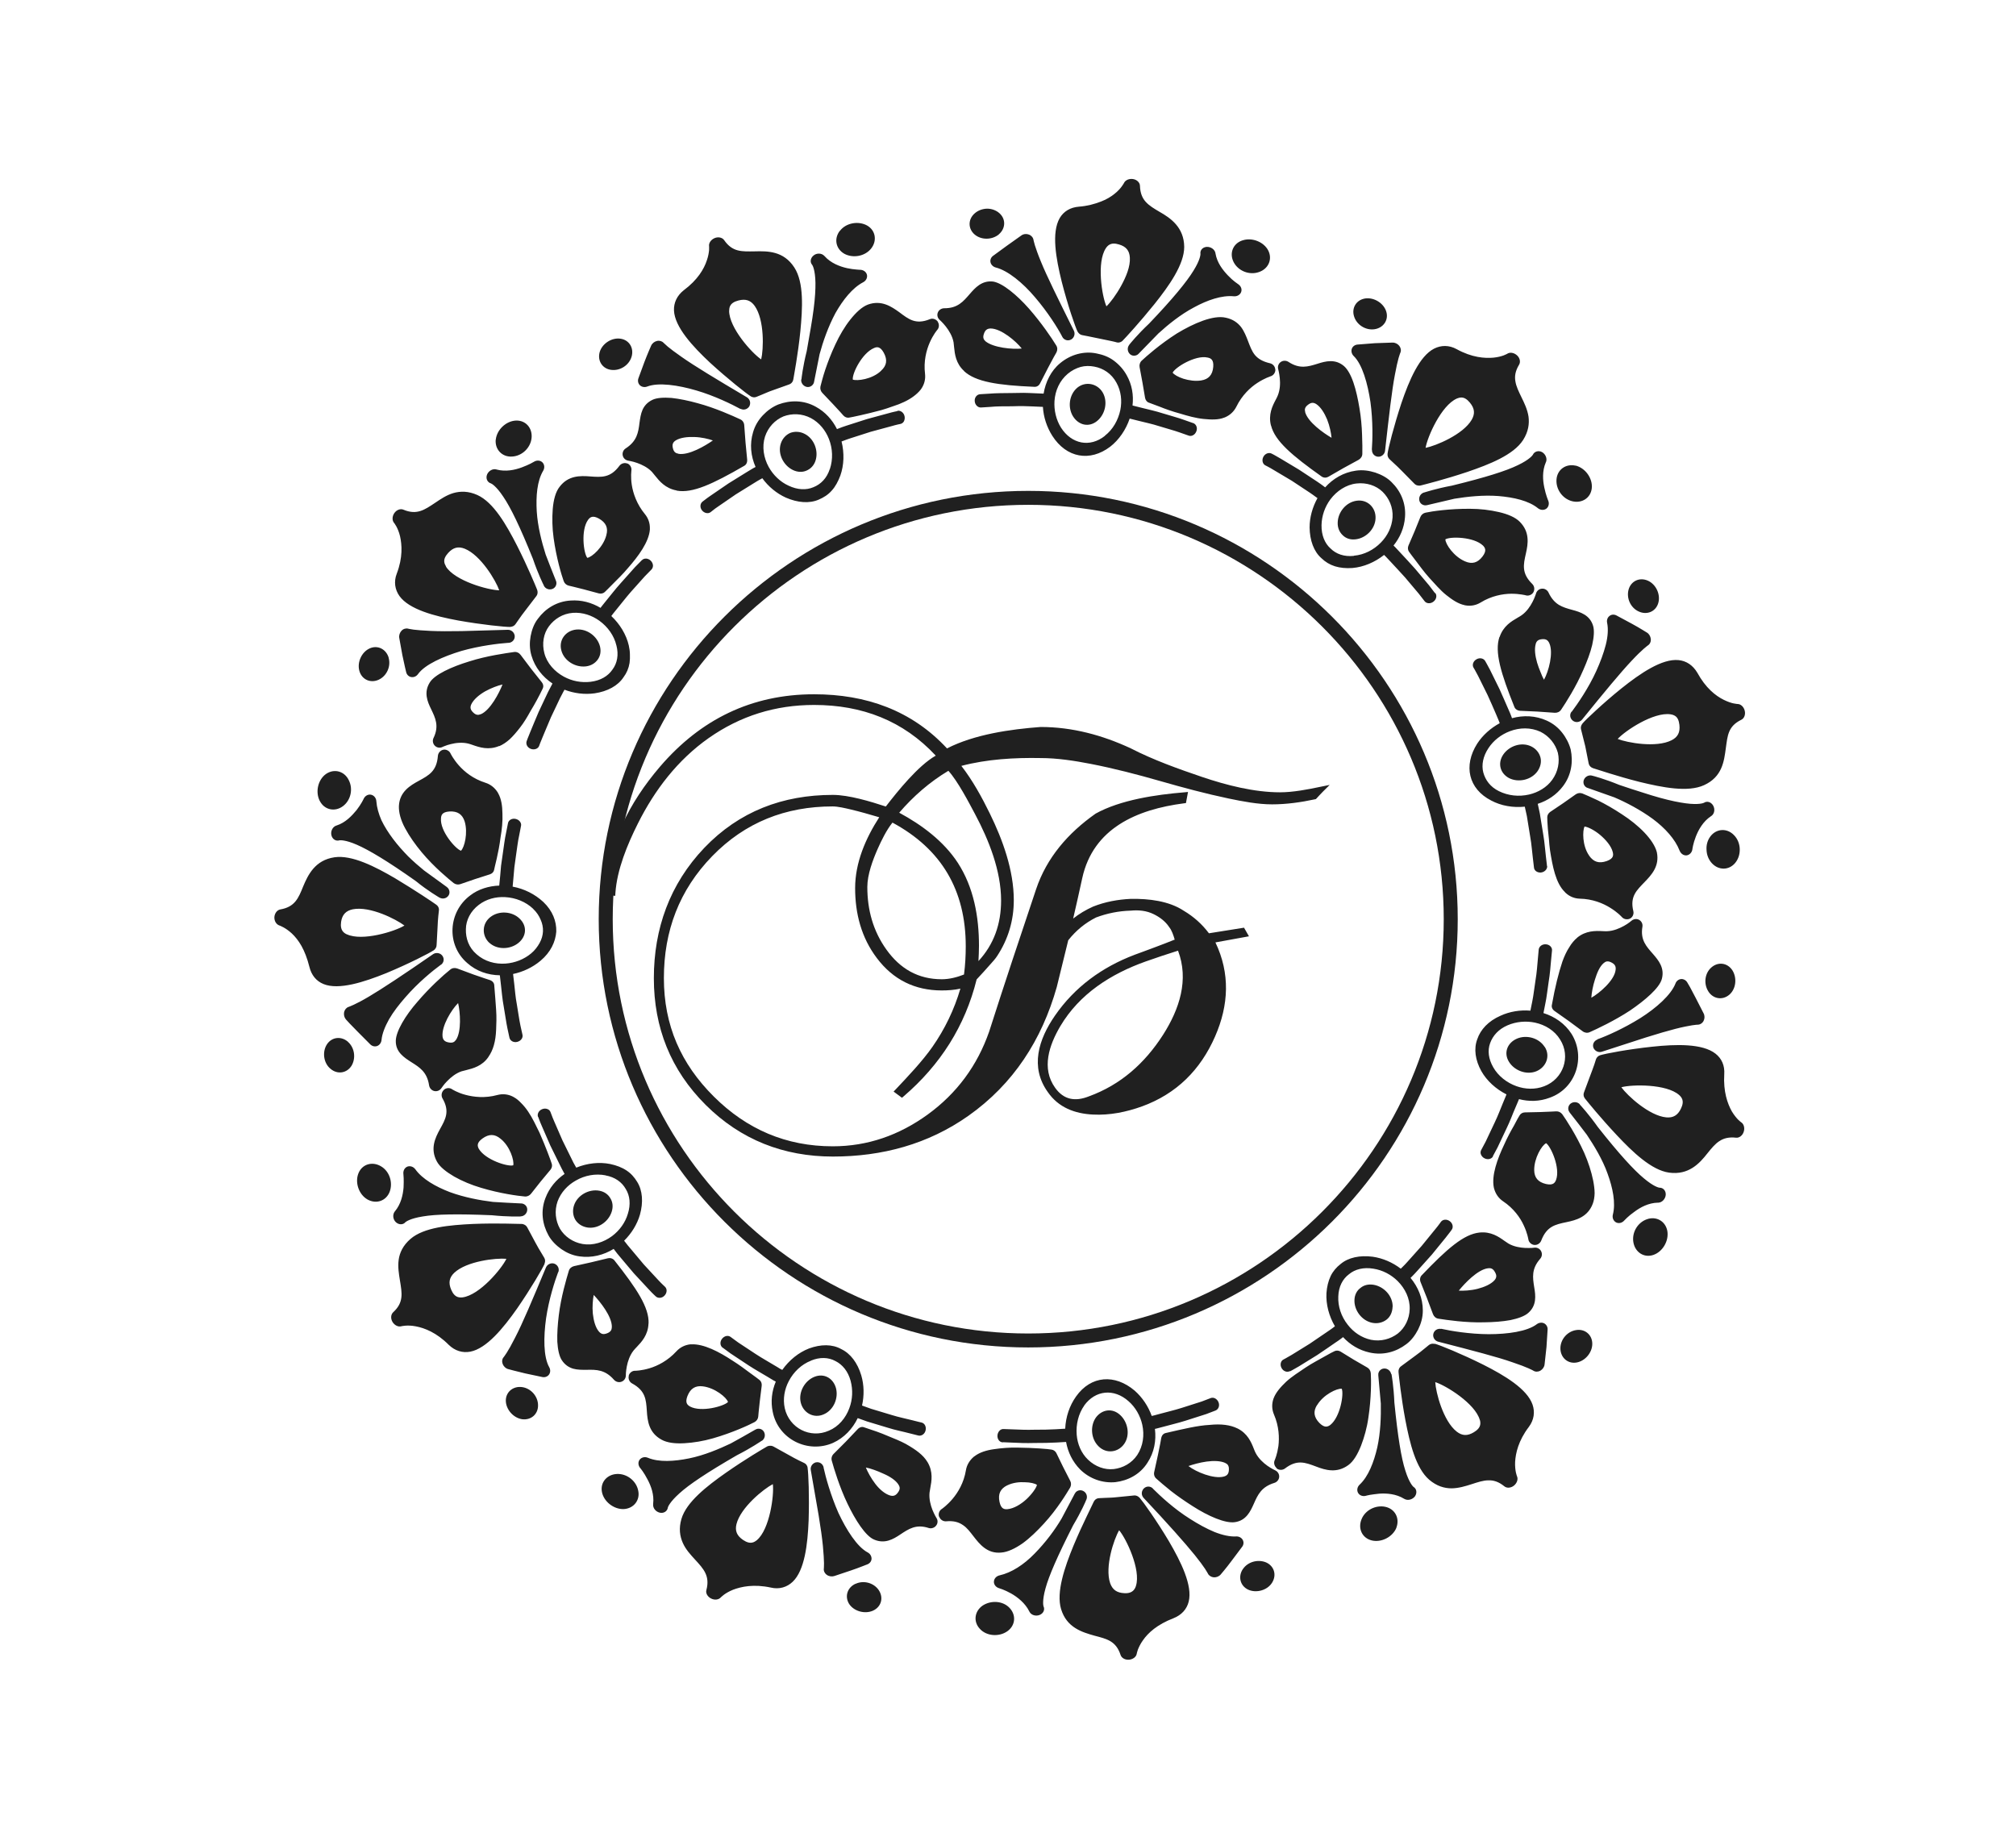
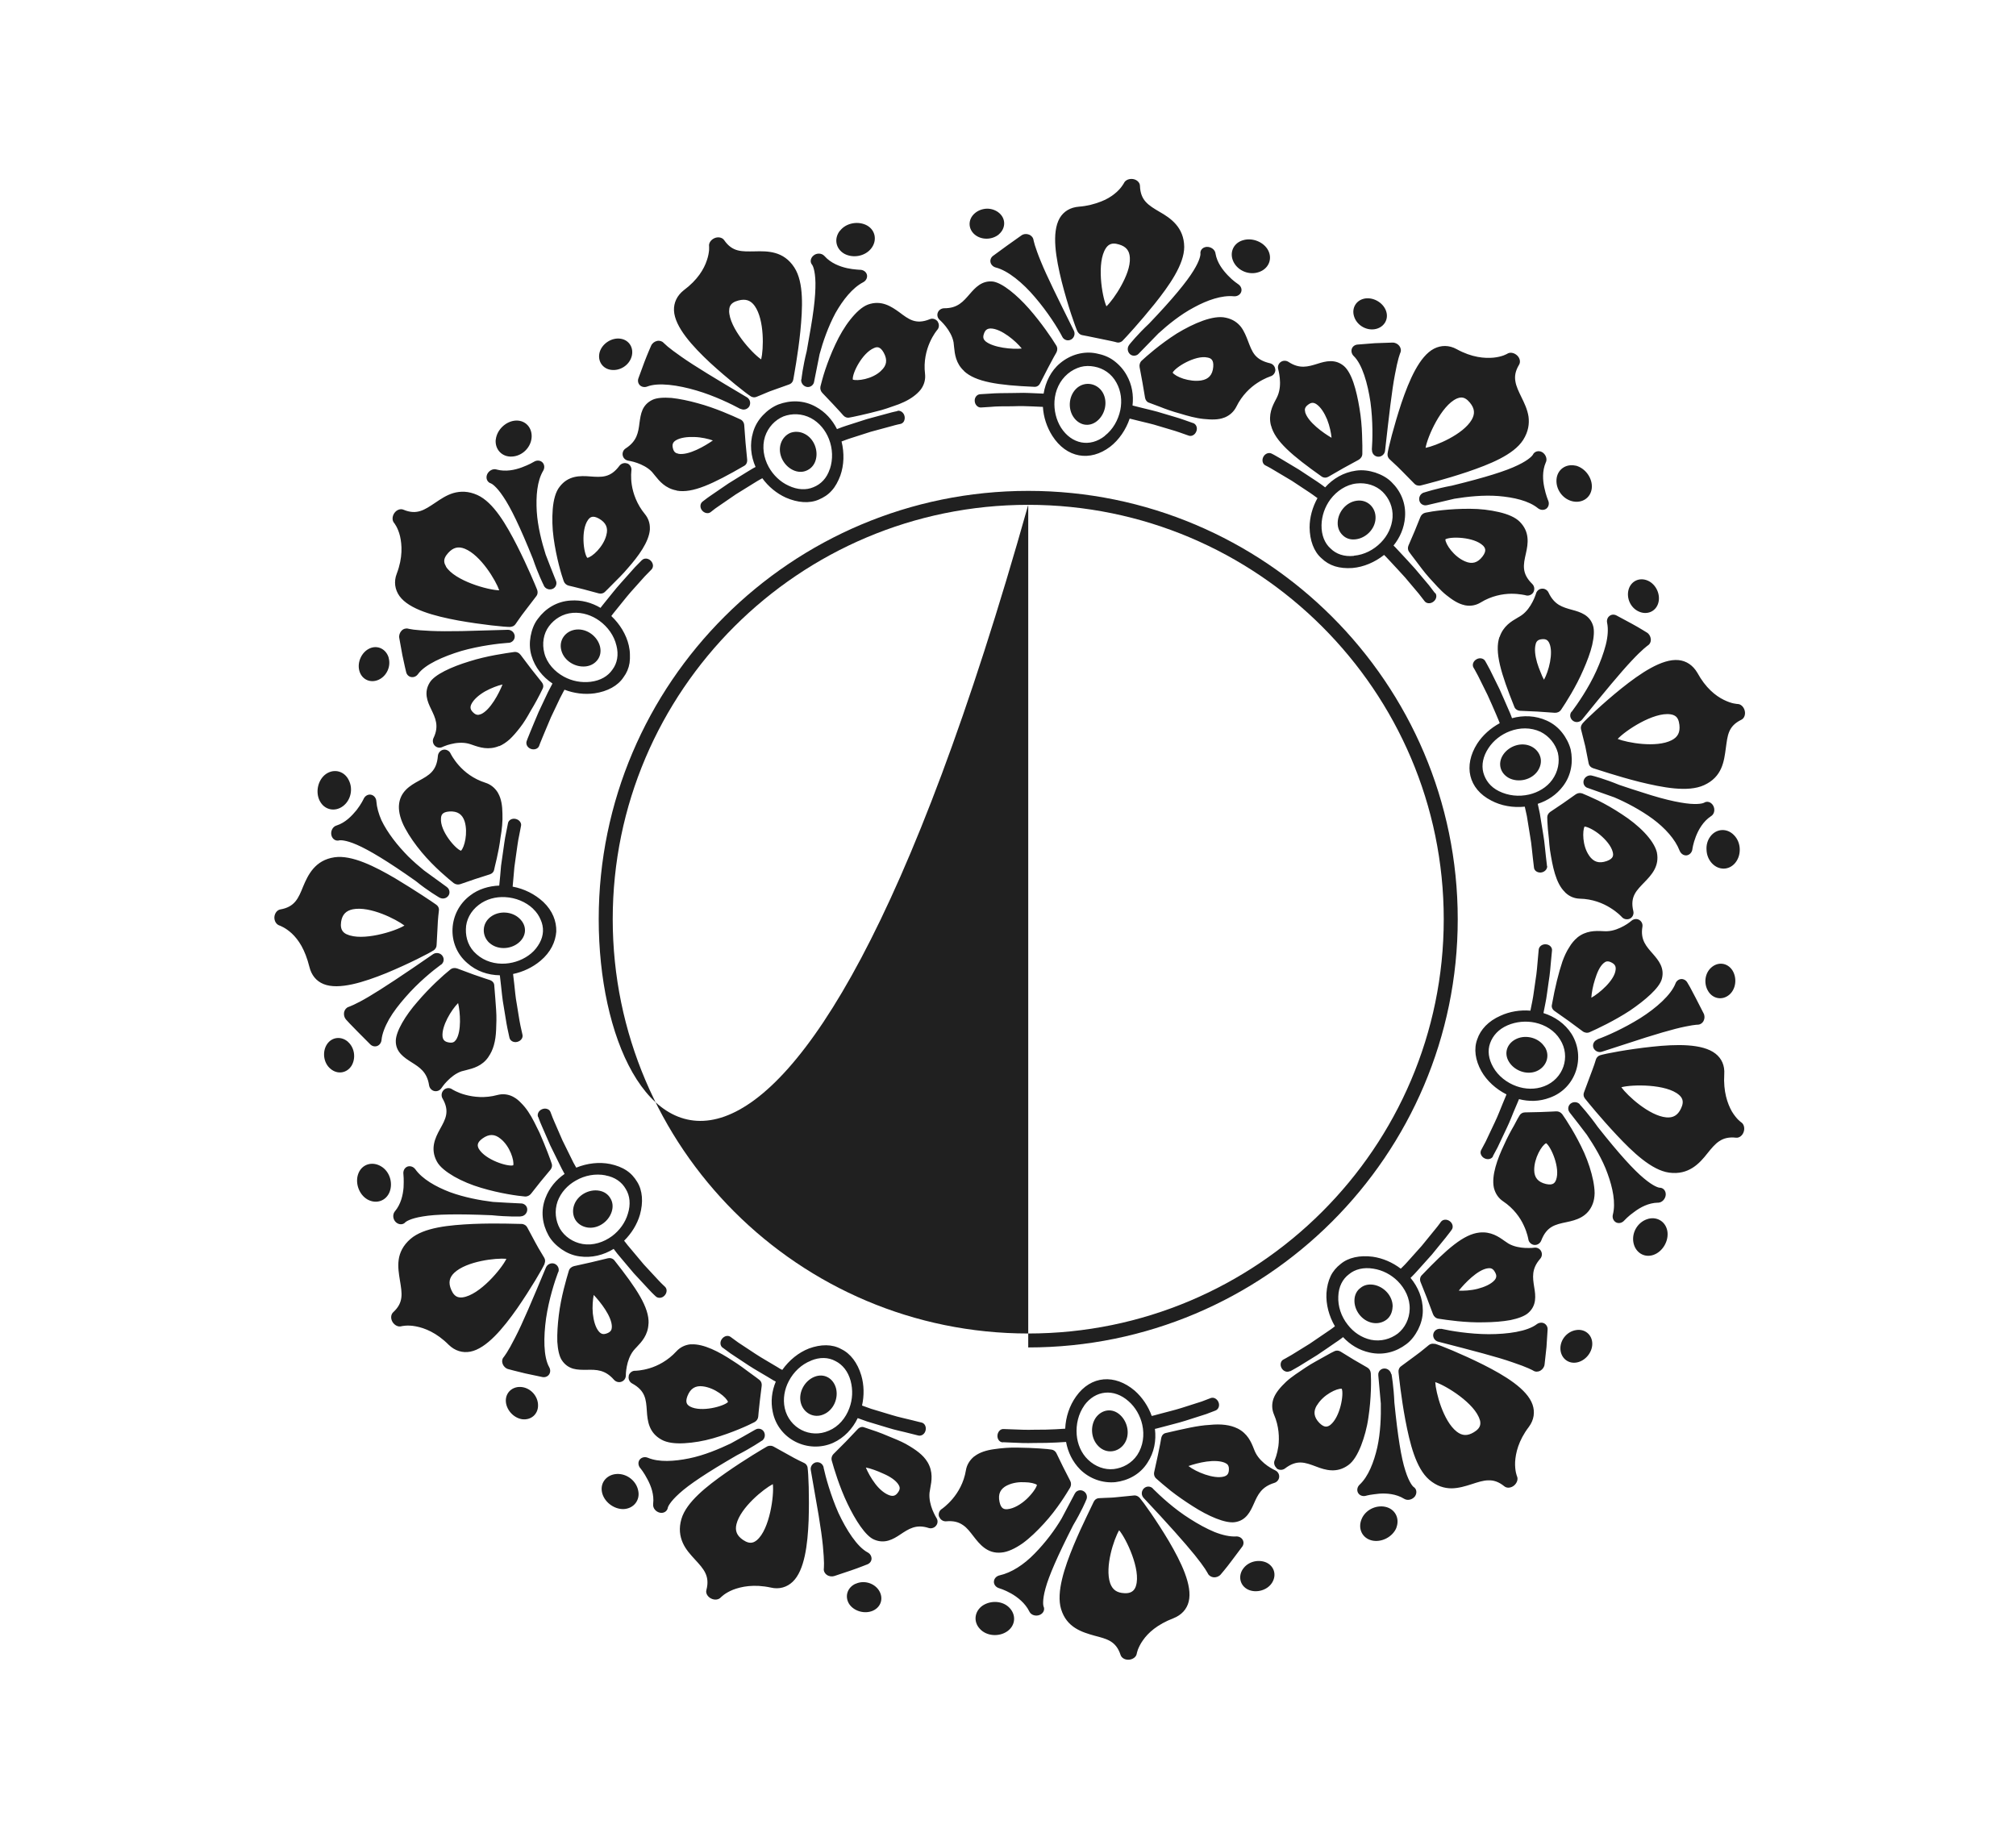
<svg xmlns="http://www.w3.org/2000/svg" width="169" height="154" viewBox="0 0 169 154" fill="none">
  <path d="M139.769 103.178C139.609 102.348 138.82 101.93 138.052 102.211C137.269 102.485 136.777 103.337 136.929 104.159C137.081 104.982 137.82 105.465 138.602 105.198C139.385 104.931 139.921 104.008 139.769 103.178ZM128.612 98.091C128.619 98.719 128.931 99.094 129.597 99.253C130.206 99.39 130.351 99.145 130.445 98.906C130.814 97.904 130.01 96.107 129.612 95.833C129.25 95.999 128.598 97.088 128.612 98.098V98.091ZM128.612 104.361C128.359 104.332 128.148 104.123 128.119 103.878C128.119 103.878 128.098 103.748 128.04 103.539C127.982 103.329 127.888 103.048 127.735 102.723C127.446 102.081 126.881 101.287 126.004 100.703C125.627 100.451 125.374 100.083 125.251 99.642C125.243 99.614 125.236 99.592 125.229 99.556C125.019 98.538 125.519 97.16 126.091 95.956C126.359 95.35 126.663 94.787 126.917 94.354C127.141 93.906 127.33 93.589 127.395 93.488C127.482 93.344 127.649 93.25 127.837 93.25C127.837 93.25 128.489 93.236 129.141 93.221C129.8 93.199 130.452 93.163 130.452 93.163C130.648 93.149 130.843 93.243 130.967 93.409C131.264 93.827 132.118 95.119 132.807 96.648C133.14 97.406 133.401 98.207 133.553 98.957C133.625 99.332 133.676 99.693 133.676 100.025C133.669 100.35 133.618 100.645 133.524 100.898C133.104 102.023 132.126 102.283 131.322 102.449C130.351 102.651 129.655 102.81 129.199 104C129.105 104.238 128.858 104.39 128.605 104.361H128.612ZM132.437 92.572C132.234 92.355 131.894 92.334 131.662 92.514C131.474 92.665 131.416 92.918 131.51 93.135C131.532 93.178 131.553 93.214 131.582 93.257C132.118 93.928 132.582 94.549 133.024 95.126C133.618 96.013 134.343 97.197 134.763 98.387C135.197 99.578 135.458 100.84 135.205 101.821C135.139 102.081 135.248 102.348 135.473 102.471C135.697 102.586 135.98 102.521 136.161 102.312C136.161 102.312 136.248 102.218 136.393 102.081C136.538 101.944 136.748 101.764 137.009 101.583C137.508 101.208 138.197 100.833 138.979 100.818C139.001 100.818 139.015 100.818 139.03 100.818C139.341 100.797 139.609 100.501 139.638 100.162C139.66 99.823 139.428 99.556 139.117 99.563C139.066 99.563 138.646 99.484 137.813 98.784C136.972 98.091 135.741 96.749 133.951 94.484C133.169 93.38 132.502 92.665 132.43 92.586L132.437 92.572ZM140.761 91.793C139.704 90.855 136.806 90.898 135.915 91.143C136.422 91.843 138.247 93.531 139.682 93.668C140.261 93.719 140.645 93.495 140.913 92.933C141.073 92.601 141.102 92.341 141.008 92.117C140.957 92.002 140.877 91.894 140.761 91.793ZM134.14 88.459C134.582 88.322 136.458 87.961 138.494 87.745C140.508 87.528 142.71 87.471 143.804 88.322C144.333 88.733 144.594 89.332 144.543 90.054C144.456 91.518 144.818 92.514 145.173 93.156C145.362 93.474 145.557 93.704 145.702 93.856C145.854 94.007 145.963 94.08 145.963 94.08C146.187 94.224 146.282 94.563 146.173 94.88C146.071 95.198 145.796 95.4 145.535 95.371C144.311 95.234 143.804 95.847 143.13 96.684C142.471 97.528 141.558 98.524 139.921 98.3C138.45 98.098 136.864 96.576 135.538 95.162C134.183 93.719 133.089 92.37 132.872 92.096C132.843 92.059 132.821 92.023 132.799 91.98C132.734 91.843 132.734 91.692 132.792 91.554C132.792 91.554 133.046 90.876 133.299 90.191C133.422 89.852 133.56 89.513 133.647 89.246C133.727 88.986 133.785 88.813 133.785 88.813C133.835 88.647 133.966 88.517 134.14 88.459ZM125.178 89.469C125.591 90.198 126.316 90.768 127.134 91.057C127.866 91.316 128.692 91.352 129.452 91.057C131.046 90.451 131.698 88.582 130.785 87.146C130.322 86.388 129.539 85.912 128.677 85.725C127.924 85.566 127.098 85.638 126.381 85.948C125.613 86.28 125.142 86.821 124.917 87.442C124.686 88.062 124.78 88.777 125.178 89.469ZM125.164 96.93C125.033 97.168 124.715 97.24 124.439 97.096C124.294 97.023 124.193 96.901 124.142 96.764C124.099 96.648 124.106 96.526 124.164 96.41C124.164 96.41 124.316 96.129 124.541 95.703C124.743 95.27 125.019 94.686 125.294 94.109C125.577 93.531 125.794 92.925 125.982 92.485C126.076 92.261 126.149 92.081 126.207 91.944C126.265 91.814 126.287 91.742 126.287 91.742C125.403 91.295 124.642 90.609 124.178 89.787C123.671 88.87 123.534 87.925 123.838 87.117C124.113 86.302 124.765 85.595 125.787 85.147C126.555 84.794 127.431 84.65 128.293 84.722C128.293 84.722 128.359 84.404 128.453 83.928C128.554 83.452 128.619 82.81 128.721 82.175C128.829 81.54 128.873 80.891 128.916 80.407C128.96 79.924 128.989 79.599 128.989 79.599C129.018 79.339 129.279 79.137 129.583 79.159C129.894 79.174 130.133 79.412 130.104 79.678C130.104 79.678 130.075 80.01 130.025 80.501C129.981 80.999 129.931 81.663 129.822 82.312C129.72 82.969 129.655 83.625 129.547 84.116C129.452 84.599 129.387 84.924 129.387 84.924C130.329 85.22 131.191 85.804 131.742 86.67C132.952 88.611 132.118 91.244 129.902 92.023C129.061 92.341 128.177 92.355 127.337 92.139C127.337 92.139 127.308 92.218 127.25 92.348C127.192 92.485 127.112 92.673 127.018 92.896C126.815 93.351 126.598 93.971 126.308 94.563C126.026 95.162 125.743 95.754 125.533 96.201C125.301 96.634 125.142 96.93 125.142 96.93H125.164ZM133.915 87.139C133.625 87.247 133.473 87.55 133.575 87.824C133.582 87.853 133.596 87.882 133.618 87.911C133.748 88.135 134.031 88.25 134.285 88.163C135.733 87.694 136.951 87.298 137.958 86.973C138.972 86.655 139.79 86.417 140.435 86.251C141.08 86.085 141.551 85.999 141.855 85.948C142.159 85.898 142.319 85.898 142.319 85.898C142.514 85.898 142.71 85.775 142.811 85.58C142.913 85.378 142.913 85.14 142.811 84.945C142.811 84.945 142.478 84.289 142.138 83.632C141.971 83.315 141.797 82.99 141.674 82.752C141.536 82.514 141.442 82.355 141.442 82.355C141.334 82.168 141.123 82.052 140.913 82.074C140.703 82.096 140.522 82.247 140.45 82.456C140.073 83.409 138.849 84.498 137.501 85.35C136.125 86.208 134.698 86.843 133.908 87.124L133.915 87.139ZM143.203 83.098C143.587 83.726 144.369 83.878 144.949 83.401C145.535 82.918 145.63 81.98 145.224 81.338C144.804 80.696 144.021 80.609 143.463 81.1C142.906 81.583 142.804 82.463 143.203 83.098ZM129.489 87.766C129.011 87.002 127.96 86.72 127.149 87.074C126.359 87.427 126.033 88.25 126.489 89C126.939 89.743 127.96 90.14 128.793 89.801C129.612 89.462 129.989 88.531 129.496 87.759L129.489 87.766ZM134.437 80.732C134.103 81.013 133.879 81.547 133.705 82.11C133.524 82.665 133.422 83.257 133.401 83.639C134.067 83.264 135.342 82.189 135.436 81.302C135.473 81.013 135.379 80.833 135.096 80.689C134.784 80.523 134.603 80.588 134.437 80.732ZM132.213 78.603C132.944 78.005 133.748 78.026 134.343 78.055C134.48 78.062 134.618 78.07 134.741 78.062C135.255 78.041 135.762 77.824 136.139 77.615C136.328 77.507 136.487 77.406 136.596 77.319C136.704 77.233 136.769 77.182 136.769 77.182C136.951 77.031 137.204 76.995 137.407 77.11C137.61 77.225 137.726 77.456 137.682 77.694C137.494 78.805 138.03 79.354 138.566 79.967C139.03 80.501 139.559 81.136 139.312 82.059C139.117 82.817 137.9 83.856 136.639 84.715C135.328 85.573 133.908 86.237 133.263 86.525C133.075 86.612 132.85 86.583 132.676 86.453C132.676 86.453 132.082 86.02 131.495 85.58C130.901 85.162 130.307 84.743 130.307 84.743C130.249 84.7 130.206 84.657 130.17 84.606C130.097 84.498 130.061 84.376 130.09 84.253C130.358 82.738 130.662 81.54 130.974 80.609C131.14 80.147 131.329 79.743 131.546 79.412C131.742 79.08 131.966 78.813 132.22 78.603H132.213ZM117.057 128.062C117.361 127.261 116.934 126.489 116.137 126.316C115.34 126.143 114.449 126.576 114.137 127.355C113.819 128.127 114.181 128.928 114.985 129.13C115.789 129.332 116.745 128.849 117.064 128.062H117.057ZM110.406 117.781C110.073 118.315 110.131 118.798 110.609 119.289C111.051 119.729 111.305 119.599 111.515 119.455C112.355 118.791 112.667 116.865 112.478 116.417C112.087 116.367 110.935 116.908 110.414 117.788L110.406 117.781ZM107.016 123.062C106.82 122.896 106.755 122.608 106.864 122.391C106.864 122.391 106.915 122.269 106.98 122.067C107.045 121.865 107.117 121.569 107.168 121.223C107.255 120.508 107.219 119.556 106.799 118.582C106.618 118.163 106.603 117.716 106.741 117.29C106.748 117.261 106.755 117.24 106.77 117.211C106.951 116.728 107.349 116.273 107.82 115.826C108.298 115.386 108.892 115.018 109.443 114.642C110.001 114.267 110.566 113.986 111.001 113.733C111.435 113.481 111.761 113.315 111.877 113.264C112.029 113.192 112.218 113.207 112.377 113.3C112.377 113.3 112.935 113.64 113.493 113.986C114.058 114.311 114.616 114.635 114.616 114.635C114.789 114.729 114.898 114.917 114.913 115.119C114.949 115.653 114.963 117.189 114.71 118.842C114.594 119.679 114.369 120.479 114.094 121.194C113.811 121.901 113.464 122.507 113.029 122.817C112.058 123.524 111.102 123.236 110.334 122.94C109.407 122.593 108.726 122.326 107.712 123.106C107.501 123.257 107.212 123.25 107.016 123.091V123.062ZM116.622 115.191C116.572 114.902 116.296 114.693 116.007 114.722C115.767 114.743 115.579 114.924 115.543 115.162C115.543 115.205 115.543 115.256 115.543 115.306C115.615 116.158 115.688 116.944 115.753 117.658C115.775 118.733 115.731 120.09 115.456 121.338C115.173 122.565 114.71 123.777 113.971 124.462C113.775 124.65 113.724 124.931 113.848 125.147C113.971 125.364 114.246 125.465 114.514 125.386C114.514 125.386 114.637 125.349 114.84 125.313C115.036 125.285 115.311 125.241 115.623 125.212C116.246 125.169 117.035 125.227 117.702 125.638C117.716 125.645 117.731 125.66 117.745 125.66C118.021 125.811 118.404 125.71 118.615 125.436C118.81 125.155 118.759 124.801 118.491 124.642C118.455 124.614 118.136 124.318 117.81 123.279C117.47 122.24 117.18 120.472 116.89 117.579C116.832 116.23 116.666 115.27 116.644 115.169L116.622 115.191ZM124.048 119.022C123.657 117.651 121.215 116.143 120.317 115.862C120.361 116.72 120.976 119.116 122.114 120.01C122.577 120.371 123.019 120.386 123.555 120.061C123.867 119.873 124.041 119.671 124.084 119.433C124.106 119.311 124.099 119.173 124.055 119.022H124.048ZM120.281 112.644C120.73 112.767 122.512 113.488 124.323 114.39C126.142 115.306 128.025 116.439 128.474 117.752C128.685 118.373 128.598 119.029 128.163 119.614C127.279 120.775 127.055 121.821 127.011 122.557C126.997 122.925 127.033 123.221 127.076 123.43C127.12 123.64 127.17 123.755 127.17 123.755C127.279 124 127.17 124.325 126.917 124.534C126.656 124.743 126.316 124.765 126.113 124.599C125.635 124.21 125.207 124.08 124.78 124.094C124.345 124.094 123.896 124.246 123.381 124.412C122.867 124.577 122.288 124.758 121.686 124.765C121.078 124.765 120.433 124.577 119.81 124.044C118.68 123.07 118.18 120.963 117.81 119.036C117.448 117.096 117.274 115.378 117.238 115.032C117.238 114.989 117.238 114.938 117.238 114.895C117.26 114.743 117.332 114.606 117.455 114.527C117.455 114.527 118.042 114.094 118.629 113.661C118.926 113.452 119.209 113.221 119.419 113.048C119.629 112.875 119.774 112.759 119.774 112.759C119.904 112.644 120.092 112.615 120.266 112.658L120.281 112.644ZM112.189 108.661C112.145 109.505 112.435 110.364 112.978 111.049C113.456 111.67 114.13 112.139 114.927 112.312C115.76 112.478 116.557 112.254 117.173 111.792C117.774 111.316 118.151 110.566 118.173 109.736C118.202 108.849 117.781 108.005 117.166 107.391C116.615 106.843 115.891 106.468 115.13 106.352C114.304 106.215 113.587 106.396 113.08 106.821C112.551 107.218 112.218 107.853 112.189 108.668V108.661ZM108.132 114.938C107.893 115.068 107.581 114.953 107.436 114.686C107.357 114.549 107.335 114.39 107.371 114.253C107.4 114.13 107.472 114.029 107.581 113.971C107.581 113.971 107.864 113.827 108.284 113.575C108.697 113.322 109.24 112.983 109.791 112.644C110.327 112.283 110.856 111.915 111.254 111.648C111.66 111.381 111.906 111.179 111.906 111.179C111.406 110.328 111.145 109.339 111.196 108.401C111.232 107.882 111.348 107.391 111.544 106.98C111.739 106.569 112.029 106.237 112.37 105.97C113.029 105.407 114.007 105.212 115.079 105.35C115.92 105.472 116.738 105.826 117.426 106.352C117.426 106.352 117.484 106.295 117.586 106.194C117.687 106.093 117.832 105.956 117.992 105.768C118.318 105.407 118.745 104.924 119.18 104.44C119.585 103.935 119.998 103.438 120.303 103.062C120.462 102.875 120.578 102.716 120.665 102.601C120.752 102.485 120.795 102.42 120.795 102.42C120.955 102.211 121.281 102.182 121.534 102.37C121.78 102.55 121.853 102.875 121.694 103.091C121.694 103.091 121.643 103.156 121.556 103.279C121.469 103.401 121.346 103.56 121.186 103.755C120.875 104.145 120.455 104.657 120.035 105.169C119.593 105.66 119.151 106.158 118.817 106.526C118.658 106.713 118.506 106.857 118.404 106.966C118.303 107.067 118.245 107.124 118.245 107.124C118.875 107.882 119.274 108.827 119.274 109.859C119.274 110.443 119.122 110.963 118.883 111.446C118.636 111.922 118.318 112.362 117.89 112.68C117.043 113.322 115.963 113.64 114.811 113.38C113.927 113.185 113.174 112.723 112.587 112.088C112.587 112.088 112.334 112.298 111.913 112.572C111.5 112.853 110.964 113.235 110.414 113.596C109.849 113.943 109.291 114.289 108.871 114.549C108.443 114.801 108.153 114.953 108.153 114.953L108.132 114.938ZM120.81 111.403C120.513 111.345 120.23 111.518 120.158 111.807C120.15 111.843 120.15 111.865 120.143 111.901C120.129 112.16 120.303 112.406 120.563 112.471C123.497 113.228 125.511 113.748 126.779 114.195C127.409 114.404 127.844 114.577 128.127 114.7C128.409 114.823 128.54 114.902 128.54 114.902C128.706 115.01 128.931 115.01 129.126 114.902C129.322 114.787 129.46 114.592 129.481 114.375C129.481 114.375 129.561 113.647 129.641 112.918C129.692 112.189 129.735 111.453 129.735 111.453C129.749 111.237 129.634 111.035 129.445 110.934C129.257 110.84 129.018 110.869 128.837 110.999C128.033 111.619 126.374 111.843 124.794 111.843C123.193 111.836 121.607 111.569 120.802 111.388L120.81 111.403ZM130.807 113.026C130.807 113.769 131.38 114.325 132.118 114.224C132.857 114.123 133.48 113.401 133.48 112.651C133.48 111.886 132.857 111.381 132.133 111.497C131.394 111.605 130.814 112.269 130.807 113.019V113.026ZM116.745 109.549C116.767 108.654 116.028 107.853 115.152 107.702C114.71 107.629 114.326 107.73 114.043 107.969C113.746 108.185 113.558 108.539 113.543 108.971C113.507 109.837 114.159 110.717 115.043 110.891C115.485 110.977 115.905 110.869 116.224 110.631C116.543 110.393 116.724 109.996 116.738 109.549H116.745ZM124.743 106.316C123.874 106.417 122.773 107.593 122.288 108.192C122.679 108.214 123.287 108.185 123.86 108.041C124.425 107.896 124.975 107.658 125.272 107.334C125.468 107.11 125.482 106.915 125.323 106.641C125.156 106.331 124.968 106.287 124.743 106.316ZM124.026 103.322C124.983 103.221 125.635 103.676 126.12 104.022C126.236 104.101 126.345 104.181 126.453 104.246C126.902 104.505 127.431 104.592 127.859 104.614C128.069 104.621 128.257 104.614 128.395 104.614C128.525 104.606 128.612 104.592 128.612 104.592C128.844 104.556 129.076 104.671 129.184 104.873C129.3 105.083 129.271 105.342 129.112 105.523C128.373 106.367 128.482 107.088 128.612 107.904C128.735 108.618 128.829 109.44 128.105 110.068C127.808 110.328 127.279 110.523 126.627 110.66C125.961 110.782 125.185 110.84 124.41 110.847C122.874 110.891 121.288 110.653 120.585 110.544C120.375 110.515 120.208 110.371 120.129 110.169C120.129 110.169 119.875 109.484 119.614 108.798C119.346 108.127 119.078 107.456 119.078 107.456C119.057 107.391 119.042 107.326 119.042 107.269C119.042 107.139 119.078 107.016 119.165 106.922C121.295 104.693 122.701 103.459 124.026 103.322ZM84.449 136.742C85.137 136.251 85.195 135.371 84.623 134.78C84.051 134.181 83.066 134.145 82.385 134.585C81.704 135.046 81.566 135.919 82.131 136.533C82.696 137.168 83.761 137.233 84.449 136.742ZM84.435 124.513C83.862 124.794 83.645 125.234 83.79 125.905C83.92 126.511 84.203 126.533 84.464 126.511C84.993 126.461 85.594 126.1 86.065 125.66C86.536 125.212 86.876 124.722 86.927 124.476C86.775 124.361 86.383 124.26 85.913 124.253C85.442 124.224 84.898 124.289 84.442 124.513H84.435ZM78.719 127.139C78.639 126.901 78.74 126.619 78.958 126.489C78.958 126.489 79.067 126.417 79.233 126.273C79.4 126.129 79.617 125.927 79.849 125.653C80.312 125.104 80.798 124.303 80.972 123.25C81.044 122.81 81.276 122.427 81.624 122.124C81.646 122.103 81.667 122.088 81.696 122.074C82.116 121.749 82.696 121.569 83.334 121.482C83.971 121.388 84.674 121.331 85.347 121.352C86.68 121.367 87.905 121.468 88.151 121.518C88.318 121.54 88.47 121.648 88.557 121.814C88.557 121.814 88.839 122.391 89.122 122.976C89.419 123.553 89.716 124.137 89.716 124.137C89.81 124.311 89.803 124.527 89.709 124.7C89.448 125.133 88.629 126.511 87.514 127.716C86.963 128.322 86.34 128.928 85.724 129.375C85.101 129.808 84.485 130.104 83.949 130.147C83.348 130.212 82.884 130.025 82.515 129.751C82.145 129.476 81.863 129.116 81.617 128.798C81.32 128.416 81.066 128.07 80.725 127.846C80.385 127.608 79.958 127.471 79.32 127.528C79.067 127.55 78.82 127.391 78.74 127.153L78.719 127.139ZM91.071 125.71C91.187 125.436 91.071 125.119 90.81 124.989C90.593 124.873 90.339 124.924 90.18 125.09C90.151 125.126 90.122 125.162 90.1 125.205C89.701 125.963 89.332 126.663 88.992 127.298C88.427 128.257 87.651 129.296 86.739 130.227C85.833 131.165 84.79 131.836 83.797 132.059C83.529 132.117 83.334 132.326 83.319 132.579C83.305 132.831 83.486 133.055 83.746 133.134C83.746 133.134 83.87 133.171 84.058 133.243C84.246 133.315 84.493 133.43 84.768 133.582C85.311 133.892 85.942 134.39 86.282 135.075C86.297 135.09 86.297 135.111 86.304 135.119C86.449 135.393 86.833 135.508 87.151 135.378C87.463 135.256 87.615 134.931 87.477 134.657C87.463 134.614 87.354 134.195 87.644 133.149C87.927 132.11 88.637 130.465 89.962 127.86C90.65 126.706 91.027 125.826 91.064 125.717L91.071 125.71ZM95.229 132.932C95.649 131.569 94.41 128.979 93.816 128.279C93.382 129.015 92.599 131.345 93.063 132.716C93.259 133.264 93.621 133.524 94.251 133.553C94.621 133.575 94.867 133.481 95.034 133.3C95.12 133.199 95.186 133.084 95.229 132.932ZM95.533 125.552C95.845 125.919 96.939 127.435 97.982 129.188C99.011 130.941 99.981 132.918 99.648 134.26C99.489 134.902 99.047 135.386 98.373 135.653C97.004 136.179 96.236 136.886 95.809 137.507C95.591 137.81 95.468 138.091 95.388 138.286C95.316 138.488 95.294 138.618 95.294 138.618C95.258 138.885 94.99 139.094 94.657 139.13C94.323 139.159 94.026 138.993 93.94 138.741C93.556 137.557 92.795 137.391 91.752 137.117C90.709 136.821 89.419 136.446 88.948 134.881C88.528 133.474 89.245 131.381 89.991 129.57C90.368 128.668 90.752 127.831 91.064 127.189C91.375 126.526 91.607 126.057 91.686 125.891C91.708 125.847 91.73 125.811 91.759 125.775C91.853 125.66 91.991 125.588 92.143 125.588C92.143 125.588 92.324 125.58 92.599 125.566C92.875 125.552 93.237 125.552 93.599 125.508C94.323 125.436 95.055 125.364 95.055 125.364C95.229 125.342 95.403 125.414 95.526 125.552H95.533ZM90.897 117.817C90.404 118.51 90.187 119.412 90.259 120.277C90.325 121.057 90.636 121.814 91.208 122.362C91.817 122.947 92.614 123.236 93.374 123.149C94.135 123.055 94.867 122.666 95.338 121.966C95.83 121.208 95.946 120.299 95.758 119.44C95.591 118.683 95.186 117.969 94.606 117.463C93.374 116.367 91.824 116.533 90.89 117.817H90.897ZM84.065 120.912C83.797 120.905 83.594 120.645 83.616 120.335C83.623 120.176 83.696 120.025 83.797 119.924C83.884 119.837 84 119.787 84.13 119.794C84.13 119.794 84.456 119.808 84.935 119.823C85.42 119.844 86.065 119.873 86.71 119.852C88.006 119.866 89.296 119.765 89.296 119.765C89.339 118.777 89.658 117.831 90.209 117.059C91.462 115.299 93.461 115.169 95.12 116.576C95.758 117.139 96.258 117.882 96.548 118.697C96.548 118.697 96.627 118.683 96.765 118.647C96.903 118.611 97.098 118.56 97.33 118.495C97.794 118.365 98.431 118.221 99.047 118.026C99.663 117.831 100.279 117.629 100.742 117.485C101.199 117.312 101.496 117.197 101.496 117.197C101.742 117.103 102.032 117.261 102.148 117.55C102.264 117.831 102.148 118.142 101.894 118.243C101.894 118.243 101.583 118.358 101.119 118.539C100.648 118.69 100.011 118.892 99.38 119.094C98.75 119.296 98.098 119.44 97.62 119.577C97.381 119.642 97.178 119.693 97.04 119.729C96.903 119.772 96.816 119.78 96.816 119.78C96.939 120.754 96.758 121.756 96.193 122.615C95.57 123.603 94.555 124.116 93.505 124.246C92.447 124.347 91.353 123.979 90.542 123.178C89.904 122.528 89.52 121.72 89.368 120.876C89.368 120.876 88.05 120.977 86.717 120.963C86.05 120.984 85.391 120.963 84.891 120.934C84.391 120.912 84.065 120.898 84.065 120.898V120.912ZM96.649 124.78C96.432 124.563 96.099 124.563 95.881 124.78C95.859 124.801 95.838 124.823 95.823 124.852C95.671 125.068 95.678 125.357 95.867 125.566C97.91 127.738 99.337 129.347 100.155 130.357C100.568 130.869 100.844 131.251 101.018 131.511C101.184 131.771 101.257 131.908 101.257 131.908C101.336 132.081 101.532 132.204 101.749 132.225C101.974 132.24 102.198 132.146 102.336 131.98C102.336 131.98 102.814 131.425 103.256 130.826C103.698 130.241 104.133 129.657 104.133 129.657C104.263 129.484 104.278 129.253 104.169 129.072C104.06 128.892 103.85 128.784 103.618 128.798C103.111 128.827 102.481 128.69 101.807 128.423C101.133 128.142 100.423 127.752 99.75 127.319C98.409 126.482 97.221 125.364 96.642 124.787L96.649 124.78ZM104.183 131.54C103.77 132.16 103.959 132.94 104.633 133.257C105.306 133.567 106.234 133.322 106.639 132.673C107.045 132.016 106.806 131.266 106.125 130.97C105.458 130.696 104.596 130.912 104.183 131.547V131.54ZM94.244 121.035C94.751 120.306 94.563 119.231 93.911 118.625C93.251 118.005 92.382 118.149 91.875 118.82C91.375 119.52 91.44 120.609 92.092 121.244C92.751 121.901 93.744 121.756 94.244 121.035ZM102.713 122.637C102.322 122.456 101.727 122.442 101.148 122.521C100.568 122.601 99.996 122.767 99.627 122.896C100.257 123.387 101.742 124.008 102.597 123.777C102.879 123.697 103.003 123.546 103.017 123.214C103.039 122.86 102.901 122.723 102.706 122.637H102.713ZM103.727 119.736C104.582 120.162 104.886 120.883 105.103 121.439C105.154 121.569 105.205 121.699 105.263 121.807C105.502 122.261 105.9 122.629 106.248 122.875C106.422 122.997 106.581 123.091 106.705 123.156C106.82 123.221 106.9 123.257 106.9 123.257C107.117 123.358 107.248 123.575 107.233 123.805C107.219 124.044 107.045 124.246 106.82 124.311C105.748 124.642 105.444 125.292 105.111 126.049C104.821 126.699 104.466 127.471 103.51 127.601C102.727 127.716 101.3 127.11 99.982 126.259C99.322 125.84 98.692 125.4 98.163 124.989C97.627 124.563 97.2 124.188 96.932 123.95C96.772 123.813 96.707 123.596 96.758 123.387C96.758 123.387 96.91 122.673 97.069 121.966C97.142 121.612 97.207 121.259 97.265 120.999C97.316 120.732 97.344 120.552 97.344 120.552C97.359 120.487 97.381 120.422 97.41 120.364C97.475 120.248 97.576 120.162 97.7 120.133C99.199 119.787 100.402 119.498 101.394 119.448C102.372 119.347 103.14 119.448 103.734 119.743L103.727 119.736ZM52.291 126.504C53.145 126.453 53.674 125.739 53.5 124.953C53.341 124.145 52.566 123.531 51.733 123.56C50.9 123.589 50.306 124.253 50.458 125.061C50.61 125.876 51.45 126.533 52.291 126.504ZM58.927 116.215C58.296 116.136 57.883 116.388 57.63 117.023C57.405 117.608 57.63 117.781 57.854 117.911C58.803 118.409 60.694 117.882 61.028 117.528C60.912 117.146 59.934 116.338 58.919 116.215H58.927ZM52.703 115.321C52.769 115.075 53.008 114.895 53.254 114.909C53.254 114.909 53.385 114.909 53.602 114.881C53.819 114.852 54.116 114.801 54.449 114.7C55.13 114.498 55.992 114.058 56.703 113.279C57.007 112.947 57.413 112.745 57.862 112.694C57.891 112.694 57.92 112.694 57.949 112.694C58.984 112.637 60.289 113.322 61.404 114.058C61.969 114.412 62.476 114.794 62.882 115.097C63.288 115.386 63.578 115.609 63.679 115.689C63.809 115.797 63.875 115.977 63.853 116.165C63.853 116.165 63.773 116.814 63.694 117.456C63.614 118.113 63.563 118.748 63.563 118.748C63.549 118.943 63.425 119.123 63.244 119.217C62.781 119.462 61.383 120.111 59.767 120.573C58.963 120.804 58.137 120.941 57.369 120.984C56.601 121.028 55.913 120.948 55.449 120.681C54.392 120.104 54.276 119.109 54.225 118.286C54.16 117.305 54.109 116.583 52.986 115.97C52.761 115.847 52.645 115.58 52.711 115.335L52.703 115.321ZM63.867 120.782C64.114 120.616 64.186 120.285 64.041 120.025C63.918 119.816 63.679 119.722 63.447 119.787C63.404 119.801 63.36 119.823 63.317 119.844C62.571 120.277 61.882 120.66 61.252 121.006C60.281 121.468 59.014 122.002 57.767 122.254C56.521 122.507 55.232 122.593 54.297 122.197C54.044 122.096 53.769 122.168 53.616 122.37C53.471 122.572 53.493 122.86 53.674 123.07C53.674 123.07 53.761 123.171 53.87 123.329C53.986 123.488 54.131 123.733 54.276 124.008C54.573 124.556 54.848 125.292 54.754 126.064C54.754 126.085 54.754 126.1 54.754 126.114C54.725 126.425 54.978 126.735 55.319 126.807C55.645 126.879 55.949 126.677 55.985 126.374C55.992 126.331 56.137 125.919 56.949 125.191C57.753 124.455 59.26 123.445 61.767 121.995C62.976 121.381 63.78 120.826 63.867 120.768V120.782ZM63.447 129.109C64.527 128.199 64.903 125.335 64.787 124.412C64.019 124.808 62.085 126.367 61.737 127.767C61.6 128.337 61.774 128.741 62.295 129.094C62.6 129.296 62.853 129.368 63.092 129.303C63.215 129.274 63.331 129.202 63.454 129.109H63.447ZM67.7 123.048C67.772 123.502 67.852 125.422 67.787 127.442C67.707 129.462 67.453 131.648 66.446 132.601C65.968 133.055 65.323 133.25 64.621 133.084C63.186 132.774 62.136 133.005 61.455 133.264C61.114 133.401 60.854 133.56 60.687 133.683C60.513 133.813 60.426 133.906 60.426 133.906C60.245 134.109 59.905 134.152 59.608 134C59.311 133.849 59.144 133.553 59.216 133.293C59.528 132.11 58.992 131.526 58.26 130.732C57.898 130.335 57.485 129.895 57.239 129.339C56.992 128.777 56.891 128.127 57.123 127.334C57.536 125.912 59.267 124.57 60.861 123.452C62.484 122.319 63.983 121.439 64.288 121.266C64.324 121.244 64.367 121.223 64.411 121.215C64.556 121.179 64.708 121.186 64.838 121.259C64.838 121.259 65.476 121.612 66.113 121.966C66.743 122.334 67.41 122.637 67.41 122.637C67.569 122.709 67.678 122.86 67.707 123.041L67.7 123.048ZM67.982 114.065C67.2 114.368 66.533 114.996 66.128 115.768C65.766 116.453 65.613 117.261 65.787 118.055C66.164 119.715 67.924 120.624 69.482 119.931C70.301 119.592 70.895 118.87 71.199 118.048C71.474 117.312 71.51 116.518 71.308 115.754C71.09 114.953 70.627 114.39 70.032 114.094C69.453 113.777 68.728 113.748 67.982 114.058V114.065ZM60.578 112.976C60.361 112.817 60.332 112.485 60.52 112.24C60.615 112.11 60.752 112.023 60.89 111.995C61.013 111.973 61.136 111.995 61.238 112.067C61.238 112.067 61.498 112.254 61.89 112.543C62.295 112.81 62.831 113.163 63.367 113.517C63.904 113.87 64.476 114.181 64.882 114.433C65.092 114.556 65.266 114.657 65.382 114.736C65.505 114.801 65.577 114.837 65.577 114.837C66.149 114.029 66.939 113.38 67.816 113.041C68.801 112.68 69.764 112.666 70.518 113.091C71.293 113.459 71.887 114.246 72.199 115.292C72.438 116.1 72.452 116.987 72.264 117.824C72.264 117.824 72.568 117.932 73.025 118.098C73.488 118.236 74.111 118.423 74.727 118.611C75.343 118.805 75.98 118.928 76.451 119.051C76.69 119.109 76.886 119.159 77.023 119.195C77.161 119.231 77.241 119.246 77.241 119.246C77.502 119.296 77.661 119.585 77.596 119.888C77.538 120.191 77.27 120.393 77.002 120.342C77.002 120.342 76.676 120.263 76.198 120.14C75.719 120.01 75.06 119.888 74.43 119.686C73.792 119.498 73.162 119.303 72.684 119.159C72.213 118.993 71.902 118.878 71.902 118.878C71.474 119.765 70.779 120.523 69.83 120.956C67.736 121.872 65.244 120.66 64.78 118.365C64.592 117.492 64.701 116.612 65.034 115.818C65.034 115.818 64.961 115.782 64.831 115.71C64.708 115.638 64.527 115.53 64.317 115.4C63.896 115.14 63.31 114.823 62.759 114.462C62.208 114.101 61.658 113.733 61.245 113.459C60.846 113.163 60.578 112.969 60.578 112.969V112.976ZM69.047 123.019C68.982 122.716 68.707 122.528 68.41 122.586C68.374 122.586 68.352 122.601 68.316 122.615C68.076 122.709 67.917 122.969 67.968 123.235C68.229 124.736 68.446 125.992 68.627 127.031C68.801 128.077 68.917 128.928 68.982 129.585C69.047 130.248 69.069 130.725 69.076 131.035C69.076 131.338 69.062 131.489 69.062 131.489C69.033 131.684 69.127 131.886 69.308 132.016C69.489 132.146 69.728 132.182 69.938 132.117C69.938 132.117 70.641 131.886 71.337 131.648C71.684 131.533 72.025 131.403 72.286 131.302C72.539 131.201 72.713 131.136 72.713 131.136C72.916 131.057 73.061 130.869 73.061 130.66C73.061 130.451 72.945 130.248 72.742 130.14C71.844 129.664 70.953 128.25 70.286 126.829C69.634 125.35 69.214 123.827 69.04 123.026L69.047 123.019ZM71.728 132.759C71.047 133.062 70.786 133.805 71.177 134.448C71.576 135.068 72.496 135.328 73.184 135.018C73.879 134.7 74.082 133.943 73.677 133.315C73.271 132.694 72.416 132.449 71.728 132.767V132.759ZM69.055 118.56C69.88 118.207 70.308 117.204 70.076 116.352C69.837 115.515 69.062 115.09 68.258 115.422C67.453 115.754 66.917 116.706 67.127 117.579C67.338 118.445 68.221 118.935 69.055 118.56ZM75.321 124.455C75.089 124.087 74.597 123.769 74.061 123.539C73.532 123.293 72.967 123.091 72.583 123.019C72.728 123.38 73.01 123.907 73.372 124.383C73.734 124.859 74.184 125.234 74.611 125.364C74.894 125.443 75.082 125.378 75.27 125.119C75.48 124.837 75.444 124.65 75.321 124.462V124.455ZM77.748 122.557C78.241 123.373 78.096 124.159 77.987 124.736C77.958 124.873 77.936 125.01 77.922 125.133C77.871 125.645 78.009 126.179 78.168 126.576C78.248 126.778 78.335 126.937 78.393 127.059C78.458 127.175 78.501 127.247 78.501 127.247C78.632 127.442 78.625 127.694 78.48 127.882C78.342 128.07 78.081 128.163 77.857 128.091C76.784 127.738 76.161 128.178 75.473 128.632C74.872 129.036 74.169 129.44 73.285 129.065C72.554 128.769 71.699 127.42 71.04 126.042C70.373 124.65 69.917 123.127 69.728 122.449C69.67 122.247 69.728 122.031 69.88 121.879C69.88 121.879 70.395 121.36 70.916 120.84C71.416 120.313 71.916 119.787 71.916 119.787C71.967 119.736 72.017 119.7 72.076 119.671C72.191 119.614 72.322 119.599 72.438 119.65C73.169 119.888 73.821 120.111 74.401 120.364C74.981 120.602 75.495 120.804 75.93 121.042C76.799 121.533 77.4 121.98 77.741 122.55L77.748 122.557ZM30.81 100.552C31.564 100.97 32.39 100.653 32.672 99.888C32.948 99.13 32.658 98.185 31.933 97.766C31.216 97.341 30.361 97.579 30.05 98.351C29.738 99.116 30.072 100.133 30.81 100.552ZM41.96 95.458C41.474 95.054 40.996 95.039 40.438 95.443C39.931 95.811 40.026 96.085 40.141 96.309C40.692 97.225 42.539 97.817 43.025 97.687C43.119 97.312 42.764 96.093 41.96 95.458ZM37.207 91.36C37.396 91.186 37.693 91.165 37.896 91.309C37.896 91.309 38.004 91.381 38.2 91.475C38.395 91.569 38.663 91.684 39.019 91.778C39.721 91.966 40.663 92.074 41.692 91.793C42.134 91.677 42.576 91.72 42.981 91.922C43.003 91.937 43.032 91.944 43.061 91.966C43.293 92.088 43.503 92.269 43.699 92.478C43.909 92.687 44.104 92.925 44.285 93.199C44.648 93.733 44.937 94.368 45.234 94.967C45.77 96.186 46.183 97.326 46.256 97.564C46.307 97.723 46.263 97.911 46.147 98.055C46.147 98.055 45.727 98.56 45.314 99.058C44.916 99.563 44.51 100.075 44.51 100.075C44.387 100.227 44.191 100.321 43.988 100.299C43.459 100.256 41.924 100.054 40.322 99.57C39.511 99.332 38.743 99.007 38.077 98.632C37.425 98.25 36.86 97.824 36.613 97.348C36.048 96.287 36.483 95.386 36.874 94.671C37.352 93.813 37.729 93.163 37.084 92.059C36.968 91.836 37.012 91.547 37.2 91.374L37.207 91.36ZM43.648 101.966C43.945 101.958 44.184 101.713 44.198 101.425C44.213 101.179 44.061 100.977 43.829 100.905C43.785 100.891 43.742 100.883 43.691 100.883C42.844 100.84 42.032 100.804 41.322 100.754C40.25 100.624 38.924 100.378 37.707 99.931C36.526 99.477 35.404 98.842 34.817 98.019C34.657 97.803 34.389 97.709 34.15 97.795C33.918 97.889 33.781 98.142 33.817 98.423C33.817 98.423 33.831 98.553 33.839 98.755C33.839 98.957 33.853 99.231 33.831 99.541C33.781 100.162 33.614 100.934 33.114 101.533C33.107 101.547 33.093 101.562 33.085 101.569C32.897 101.821 32.933 102.218 33.187 102.456C33.44 102.687 33.795 102.687 33.991 102.449C34.027 102.42 34.36 102.146 35.44 101.973C36.519 101.785 38.309 101.749 41.228 101.872C42.576 102.009 43.546 101.98 43.655 101.973L43.648 101.966ZM38.787 108.755C40.207 108.56 42.047 106.367 42.452 105.523C41.598 105.443 39.127 105.71 38.077 106.699C37.657 107.103 37.577 107.543 37.823 108.113C37.968 108.452 38.142 108.647 38.374 108.726C38.497 108.762 38.627 108.777 38.787 108.755ZM45.654 105.941C45.466 106.367 44.503 108.019 43.351 109.686C42.184 111.345 40.786 113.048 39.424 113.308C38.779 113.43 38.142 113.243 37.62 112.738C36.592 111.706 35.592 111.324 34.86 111.186C34.498 111.114 34.201 111.114 33.983 111.129C33.773 111.143 33.643 111.179 33.643 111.179C33.382 111.251 33.078 111.1 32.904 110.818C32.737 110.537 32.759 110.198 32.955 110.01C33.86 109.181 33.701 108.416 33.527 107.341C33.44 106.807 33.339 106.215 33.419 105.616C33.498 105.018 33.781 104.404 34.404 103.863C35.534 102.882 37.685 102.694 39.663 102.601C41.641 102.521 43.365 102.601 43.72 102.601C43.764 102.601 43.814 102.601 43.858 102.622C44.003 102.666 44.126 102.752 44.198 102.889C44.198 102.889 44.539 103.531 44.887 104.173C45.053 104.498 45.249 104.808 45.386 105.039C45.524 105.277 45.618 105.429 45.618 105.429C45.712 105.573 45.72 105.761 45.647 105.927L45.654 105.941ZM50.755 98.524C49.914 98.365 49.031 98.524 48.27 98.964C47.589 99.347 47.024 99.945 46.741 100.71C46.466 101.504 46.567 102.326 46.937 102.997C47.328 103.654 48.016 104.137 48.835 104.282C49.712 104.433 50.61 104.137 51.312 103.618C51.936 103.149 52.414 102.492 52.631 101.756C52.885 100.963 52.805 100.227 52.457 99.671C52.131 99.094 51.559 98.676 50.755 98.531V98.524ZM45.104 93.632C45.01 93.38 45.169 93.084 45.459 92.976C45.611 92.918 45.77 92.918 45.901 92.976C46.017 93.019 46.104 93.106 46.147 93.221C46.147 93.221 46.176 93.3 46.227 93.43C46.278 93.56 46.343 93.748 46.444 93.971C46.64 94.412 46.893 95.003 47.147 95.588C47.429 96.165 47.719 96.742 47.929 97.175C48.031 97.391 48.125 97.572 48.197 97.687C48.27 97.81 48.306 97.882 48.306 97.882C49.226 97.507 50.24 97.391 51.16 97.579C51.675 97.687 52.146 97.868 52.522 98.12C52.906 98.373 53.189 98.704 53.413 99.072C53.87 99.801 53.935 100.79 53.645 101.829C53.406 102.644 52.935 103.401 52.319 104.008C52.319 104.008 52.37 104.072 52.457 104.181C52.544 104.296 52.667 104.455 52.827 104.635C53.138 105.003 53.558 105.501 53.971 105.999C54.413 106.475 54.855 106.951 55.181 107.305C55.34 107.485 55.493 107.622 55.594 107.723C55.696 107.824 55.754 107.875 55.754 107.875C55.942 108.062 55.92 108.387 55.703 108.611C55.493 108.834 55.159 108.856 54.964 108.668C54.964 108.668 54.906 108.611 54.797 108.51C54.696 108.409 54.544 108.264 54.377 108.077C54.036 107.709 53.587 107.225 53.131 106.735C52.703 106.23 52.276 105.717 51.957 105.342C51.791 105.155 51.667 104.989 51.581 104.873C51.494 104.758 51.443 104.693 51.443 104.693C50.603 105.212 49.61 105.465 48.581 105.321C47.995 105.241 47.502 105.018 47.06 104.715C46.625 104.404 46.234 104.022 45.98 103.56C45.466 102.629 45.3 101.518 45.727 100.422C46.046 99.578 46.618 98.899 47.328 98.409C47.328 98.409 47.285 98.337 47.219 98.207C47.147 98.084 47.053 97.896 46.944 97.673C46.727 97.233 46.43 96.634 46.14 96.042C45.879 95.436 45.611 94.83 45.416 94.383C45.314 94.159 45.242 93.964 45.191 93.827C45.14 93.69 45.111 93.618 45.111 93.618L45.104 93.632ZM46.806 106.641C46.908 106.36 46.77 106.057 46.495 105.941C46.466 105.927 46.437 105.919 46.401 105.912C46.147 105.862 45.879 105.999 45.77 106.244C44.604 109.029 43.8 110.948 43.177 112.139C42.88 112.73 42.648 113.134 42.481 113.394C42.315 113.654 42.221 113.769 42.221 113.769C42.09 113.914 42.061 114.137 42.141 114.347C42.228 114.556 42.402 114.722 42.612 114.772C42.612 114.772 43.322 114.967 44.039 115.133C44.756 115.285 45.473 115.436 45.473 115.436C45.691 115.479 45.908 115.393 46.024 115.227C46.147 115.054 46.154 114.816 46.046 114.621C45.546 113.741 45.56 112.074 45.778 110.508C46.01 108.928 46.502 107.406 46.792 106.634L46.806 106.641ZM43.778 116.28C43.039 116.172 42.409 116.663 42.402 117.399C42.402 118.142 43.025 118.856 43.764 118.971C44.532 119.072 45.118 118.531 45.104 117.803C45.104 117.067 44.524 116.388 43.778 116.28ZM49.219 102.896C50.103 103.048 51.008 102.427 51.276 101.583C51.414 101.165 51.363 100.761 51.168 100.451C50.986 100.133 50.675 99.895 50.24 99.816C49.386 99.657 48.415 100.176 48.125 101.028C47.98 101.453 48.023 101.886 48.219 102.233C48.415 102.572 48.777 102.817 49.219 102.896ZM51.291 111.244C51.312 110.364 50.306 109.116 49.77 108.553C49.697 108.935 49.639 109.541 49.697 110.126C49.762 110.703 49.914 111.28 50.204 111.619C50.4 111.843 50.588 111.886 50.885 111.771C51.211 111.648 51.284 111.468 51.291 111.244ZM54.362 110.956C54.326 111.915 53.783 112.492 53.377 112.918C53.283 113.019 53.182 113.12 53.109 113.214C52.79 113.618 52.624 114.13 52.544 114.549C52.501 114.758 52.486 114.945 52.472 115.075C52.464 115.212 52.464 115.299 52.464 115.299C52.464 115.537 52.319 115.746 52.102 115.826C51.878 115.912 51.624 115.84 51.465 115.66C50.726 114.816 50.001 114.808 49.168 114.83C48.806 114.83 48.415 114.837 48.053 114.736C47.69 114.628 47.357 114.419 47.096 114.022C46.879 113.69 46.763 113.142 46.719 112.478C46.698 111.807 46.748 111.028 46.843 110.263C47.024 108.741 47.48 107.211 47.683 106.533C47.741 106.331 47.915 106.186 48.125 106.136C48.125 106.136 48.842 105.977 49.552 105.818C50.255 105.645 50.958 105.479 50.958 105.479C51.023 105.465 51.088 105.465 51.153 105.465C51.276 105.479 51.4 105.537 51.486 105.631C53.399 108.048 54.42 109.606 54.37 110.941L54.362 110.956ZM26.811 67.146C27.195 67.896 28.065 68.077 28.731 67.593C29.398 67.11 29.622 66.15 29.238 65.4C28.883 64.657 28.036 64.404 27.34 64.873C26.652 65.35 26.42 66.388 26.804 67.139L26.811 67.146ZM38.953 68.863C38.758 68.257 38.352 67.983 37.671 68.026C37.048 68.07 36.983 68.344 36.968 68.603C36.874 69.664 38.185 71.165 38.642 71.316C38.932 71.049 39.243 69.823 38.953 68.863ZM37.164 62.846C37.417 62.803 37.678 62.947 37.773 63.171C37.773 63.171 37.83 63.293 37.946 63.474C38.062 63.654 38.236 63.907 38.468 64.166C38.939 64.7 39.67 65.292 40.692 65.617C41.127 65.754 41.474 66.035 41.721 66.424C41.735 66.446 41.75 66.475 41.764 66.504C42.025 66.966 42.112 67.557 42.119 68.199C42.148 68.849 42.076 69.541 41.96 70.198C41.8 71.518 41.453 72.694 41.416 72.94C41.38 73.106 41.243 73.236 41.069 73.293C41.069 73.293 40.453 73.495 39.83 73.69C39.207 73.899 38.591 74.116 38.591 74.116C38.403 74.181 38.193 74.145 38.033 74.029C37.642 73.712 36.403 72.709 35.346 71.439C34.824 70.811 34.324 70.111 33.962 69.433C33.592 68.755 33.419 68.106 33.44 67.564C33.498 66.36 34.404 65.84 35.114 65.451C35.976 64.981 36.606 64.635 36.708 63.365C36.729 63.113 36.918 62.896 37.171 62.846H37.164ZM36.838 75.241C37.099 75.393 37.425 75.321 37.591 75.082C37.729 74.888 37.7 74.628 37.555 74.448C37.526 74.412 37.49 74.383 37.454 74.354C36.766 73.856 36.128 73.394 35.548 72.969C35.121 72.622 34.664 72.225 34.208 71.778C33.773 71.331 33.339 70.847 32.955 70.335C32.571 69.823 32.223 69.282 31.97 68.748C31.738 68.214 31.586 67.673 31.549 67.168C31.535 66.901 31.354 66.67 31.1 66.619C30.854 66.569 30.6 66.713 30.484 66.966C30.484 66.966 30.434 67.081 30.332 67.254C30.231 67.427 30.086 67.658 29.89 67.911C29.485 68.401 28.956 68.964 28.21 69.202C28.195 69.21 28.173 69.21 28.166 69.217C27.876 69.325 27.703 69.686 27.782 70.018C27.862 70.35 28.159 70.537 28.456 70.443C28.499 70.436 28.941 70.386 29.927 70.819C30.905 71.244 32.491 72.182 34.853 73.856C35.882 74.693 36.758 75.191 36.845 75.249L36.838 75.241ZM29.079 78.322C30.369 78.928 33.121 78.077 33.904 77.586C33.194 77.052 31.028 75.948 29.586 76.222C29.014 76.338 28.688 76.655 28.594 77.276C28.543 77.637 28.594 77.896 28.746 78.084C28.825 78.185 28.941 78.264 29.079 78.329V78.322ZM36.352 79.664C35.969 79.917 34.288 80.782 32.397 81.569C30.506 82.334 28.398 83.012 27.123 82.492C26.514 82.247 26.102 81.742 25.935 81.042C25.754 80.328 25.529 79.758 25.276 79.303C25.022 78.849 24.732 78.502 24.464 78.25C24.189 77.997 23.935 77.832 23.747 77.731C23.559 77.629 23.436 77.586 23.436 77.586C23.175 77.507 22.986 77.218 23.001 76.886C23.023 76.554 23.233 76.287 23.493 76.237C24.718 76.028 25.015 75.299 25.413 74.311C25.826 73.322 26.42 72.103 28.036 71.865C29.499 71.648 31.462 72.651 33.143 73.639C34.802 74.635 36.287 75.631 36.563 75.833C36.599 75.862 36.635 75.891 36.664 75.919C36.766 76.035 36.816 76.179 36.794 76.323C36.794 76.323 36.7 77.045 36.678 77.774C36.635 78.502 36.599 79.231 36.599 79.231C36.599 79.404 36.49 79.57 36.352 79.671V79.664ZM44.691 76.179C44.075 75.595 43.22 75.249 42.344 75.205C41.561 75.162 40.772 75.364 40.134 75.855C39.453 76.374 39.062 77.124 39.055 77.889C39.033 78.654 39.294 79.433 39.953 79.996C40.627 80.595 41.518 80.84 42.387 80.775C43.162 80.718 43.93 80.422 44.524 79.924C44.843 79.657 45.06 79.361 45.234 79.051C45.408 78.733 45.502 78.409 45.517 78.077C45.531 77.745 45.466 77.413 45.321 77.096C45.191 76.778 44.988 76.468 44.698 76.194L44.691 76.179ZM42.583 69.007C42.634 68.741 42.923 68.582 43.22 68.647C43.38 68.683 43.517 68.769 43.597 68.885C43.669 68.986 43.706 69.109 43.677 69.231C43.677 69.231 43.612 69.549 43.525 70.018C43.416 70.487 43.343 71.129 43.249 71.764C43.206 72.081 43.155 72.399 43.119 72.702C43.09 73.005 43.068 73.286 43.047 73.524C43.003 74.007 42.974 74.325 42.974 74.325C43.945 74.505 44.836 74.953 45.546 75.609C46.328 76.352 46.654 77.225 46.633 78.091C46.567 78.957 46.162 79.823 45.314 80.537C44.655 81.093 43.843 81.475 43.01 81.648C43.01 81.648 43.047 81.966 43.105 82.449C43.162 82.933 43.206 83.575 43.329 84.21C43.438 84.844 43.525 85.487 43.626 85.963C43.727 86.439 43.8 86.749 43.8 86.749C43.858 87.009 43.655 87.269 43.351 87.341C43.054 87.413 42.764 87.254 42.706 86.987C42.706 86.987 42.634 86.663 42.532 86.179C42.431 85.696 42.344 85.032 42.228 84.383C42.105 83.733 42.054 83.07 41.996 82.579C41.938 82.088 41.902 81.756 41.902 81.756C40.902 81.742 39.939 81.417 39.171 80.732C37.396 79.21 37.57 76.446 39.41 75.068C40.105 74.527 40.996 74.267 41.851 74.238C41.851 74.238 41.88 73.906 41.931 73.416C41.953 73.171 41.974 72.882 42.003 72.572C42.047 72.261 42.097 71.937 42.141 71.612C42.235 70.963 42.315 70.306 42.423 69.823C42.518 69.339 42.583 69.015 42.583 69.015V69.007ZM36.968 80.876C37.215 80.696 37.265 80.364 37.084 80.119C37.062 80.09 37.041 80.068 37.019 80.046C36.831 79.866 36.526 79.837 36.302 79.989C33.831 81.699 32.056 82.875 30.934 83.538C30.361 83.878 29.941 84.094 29.659 84.224C29.376 84.354 29.231 84.404 29.231 84.404C29.043 84.462 28.898 84.628 28.847 84.844C28.804 85.068 28.862 85.299 28.999 85.458C28.999 85.458 29.122 85.595 29.311 85.797C29.506 85.999 29.76 86.266 30.021 86.525C30.535 87.045 31.049 87.557 31.049 87.557C31.209 87.709 31.433 87.759 31.629 87.68C31.825 87.601 31.962 87.406 31.984 87.175C32.028 86.67 32.267 86.064 32.614 85.443C32.969 84.823 33.476 84.174 34.005 83.575C35.041 82.377 36.287 81.36 36.961 80.869L36.968 80.876ZM29.18 87.341C28.623 86.843 27.826 86.915 27.413 87.536C27 88.156 27.108 89.109 27.71 89.599C28.297 90.097 29.079 89.96 29.47 89.339C29.84 88.719 29.738 87.839 29.173 87.341H29.18ZM41.018 79.029C41.67 79.635 42.771 79.606 43.459 79.044C44.162 78.474 44.191 77.593 43.546 76.995C42.931 76.403 41.837 76.309 41.112 76.872C40.395 77.427 40.373 78.43 41.018 79.036V79.029ZM38.229 87.168C38.7 86.453 38.584 84.844 38.403 84.087C37.845 84.642 37.005 86.013 37.099 86.894C37.135 87.182 37.287 87.326 37.606 87.384C37.954 87.456 38.106 87.341 38.229 87.16V87.168ZM40.953 88.589C40.431 89.368 39.649 89.563 39.077 89.707C38.939 89.736 38.808 89.772 38.685 89.808C38.2 89.974 37.78 90.321 37.483 90.631C37.331 90.782 37.215 90.927 37.135 91.035C37.055 91.143 37.005 91.215 37.005 91.215C36.874 91.41 36.642 91.511 36.41 91.461C36.179 91.41 36.005 91.215 35.969 90.977C35.802 89.866 35.179 89.477 34.491 89.044C33.897 88.661 33.158 88.207 33.179 87.247C33.194 86.453 33.976 85.133 35.012 83.957C36.019 82.774 37.171 81.735 37.743 81.28C37.903 81.143 38.127 81.114 38.33 81.186C38.33 81.186 39.011 81.439 39.692 81.692C40.38 81.937 41.076 82.16 41.076 82.16C41.141 82.182 41.199 82.218 41.25 82.254C41.351 82.334 41.424 82.449 41.431 82.572C41.503 83.337 41.54 84.029 41.59 84.65C41.634 85.27 41.612 85.826 41.59 86.316C41.554 87.298 41.337 88.041 40.953 88.582V88.589ZM41.554 36.857C41.482 37.709 42.119 38.329 42.931 38.272C43.757 38.228 44.474 37.55 44.561 36.72C44.648 35.891 44.075 35.22 43.249 35.256C42.423 35.292 41.648 36.02 41.561 36.857H41.554ZM50.827 44.866C51.001 44.26 50.805 43.813 50.211 43.474C49.668 43.171 49.458 43.365 49.299 43.575C48.675 44.44 48.922 46.381 49.233 46.764C49.625 46.706 50.574 45.855 50.827 44.873V44.866ZM52.595 38.849C52.827 38.95 52.972 39.209 52.928 39.448C52.928 39.448 52.914 39.578 52.906 39.794C52.906 40.01 52.906 40.306 52.964 40.66C53.073 41.36 53.385 42.276 54.058 43.091C54.348 43.445 54.493 43.863 54.478 44.318C54.478 44.347 54.478 44.376 54.478 44.404C54.392 45.436 53.522 46.619 52.638 47.622C52.211 48.135 51.747 48.575 51.392 48.935C51.044 49.296 50.776 49.549 50.69 49.635C50.566 49.751 50.378 49.787 50.197 49.743C50.197 49.743 49.567 49.57 48.936 49.404C48.299 49.238 47.676 49.094 47.676 49.094C47.487 49.051 47.321 48.907 47.256 48.719C47.075 48.221 46.633 46.749 46.408 45.09C46.292 44.26 46.278 43.43 46.336 42.666C46.401 41.901 46.575 41.23 46.908 40.811C47.632 39.852 48.639 39.873 49.458 39.938C50.443 40.01 51.168 40.068 51.928 39.044C52.081 38.842 52.363 38.762 52.602 38.863L52.595 38.849ZM45.589 49.094C45.72 49.361 46.038 49.477 46.314 49.368C46.538 49.282 46.669 49.051 46.64 48.82C46.64 48.769 46.618 48.733 46.604 48.683C46.285 47.889 45.995 47.146 45.742 46.482C45.416 45.458 45.075 44.137 44.995 42.867C44.923 41.605 45.017 40.321 45.539 39.455C45.676 39.217 45.647 38.935 45.466 38.755C45.285 38.582 44.995 38.56 44.756 38.712C44.756 38.712 44.648 38.777 44.466 38.87C44.293 38.964 44.032 39.065 43.742 39.181C43.162 39.397 42.387 39.563 41.634 39.361C41.612 39.361 41.598 39.354 41.59 39.347C41.286 39.275 40.938 39.484 40.822 39.801C40.706 40.119 40.866 40.443 41.156 40.523C41.199 40.537 41.59 40.732 42.192 41.641C42.807 42.543 43.597 44.166 44.676 46.85C45.111 48.127 45.546 49 45.597 49.094H45.589ZM37.381 47.492C38.127 48.69 40.917 49.469 41.851 49.484C41.569 48.668 40.301 46.54 38.961 45.999C38.417 45.782 37.99 45.891 37.57 46.352C37.323 46.627 37.215 46.865 37.244 47.103C37.258 47.225 37.309 47.355 37.389 47.485L37.381 47.492ZM42.793 52.557C42.329 52.565 40.41 52.37 38.417 52.016C36.418 51.648 34.288 51.085 33.484 49.96C33.107 49.426 32.998 48.762 33.259 48.091C33.781 46.728 33.694 45.653 33.534 44.946C33.447 44.585 33.324 44.31 33.223 44.123C33.121 43.935 33.035 43.834 33.035 43.834C32.861 43.632 32.868 43.286 33.056 43.012C33.245 42.738 33.563 42.622 33.81 42.723C34.94 43.199 35.585 42.745 36.483 42.146C36.932 41.843 37.425 41.504 38.011 41.331C38.606 41.165 39.265 41.158 40.018 41.497C41.373 42.11 42.452 44 43.343 45.739C44.235 47.5 44.894 49.101 45.024 49.426C45.039 49.469 45.053 49.513 45.06 49.556C45.082 49.707 45.053 49.859 44.959 49.974C44.959 49.974 44.517 50.551 44.075 51.129C43.851 51.417 43.633 51.713 43.481 51.937C43.329 52.16 43.22 52.312 43.22 52.312C43.126 52.456 42.96 52.543 42.778 52.55L42.793 52.557ZM51.675 54.116C51.486 53.3 50.958 52.55 50.248 52.038C49.617 51.583 48.835 51.316 48.023 51.374C47.169 51.439 46.473 51.886 46.017 52.5C45.56 53.113 45.423 53.95 45.633 54.751C45.85 55.602 46.495 56.302 47.263 56.72C47.951 57.096 48.733 57.247 49.516 57.153C50.342 57.052 50.972 56.677 51.342 56.129C51.74 55.602 51.878 54.895 51.675 54.108V54.116ZM53.812 46.959C54 46.764 54.334 46.785 54.551 47.002C54.667 47.117 54.732 47.261 54.739 47.406C54.739 47.528 54.703 47.644 54.616 47.738C54.616 47.738 54.392 47.968 54.051 48.315C53.725 48.676 53.298 49.159 52.87 49.635C52.45 50.119 52.059 50.631 51.747 51.006C51.436 51.374 51.247 51.641 51.247 51.641C51.965 52.319 52.501 53.192 52.711 54.108C52.769 54.368 52.805 54.621 52.805 54.859C52.819 55.104 52.805 55.342 52.776 55.573C52.703 56.028 52.53 56.425 52.269 56.771C51.798 57.492 50.921 57.961 49.849 58.12C49.009 58.236 48.125 58.127 47.321 57.817C47.321 57.817 47.161 58.098 46.944 58.531C46.734 58.971 46.459 59.556 46.183 60.133C45.923 60.725 45.691 61.324 45.495 61.771C45.3 62.218 45.198 62.521 45.198 62.521C45.111 62.767 44.8 62.882 44.51 62.781C44.22 62.68 44.061 62.391 44.148 62.132C44.148 62.132 44.256 61.821 44.452 61.36C44.648 60.905 44.887 60.285 45.155 59.678C45.437 59.08 45.72 58.481 45.93 58.033C46.154 57.593 46.314 57.298 46.314 57.298C45.495 56.749 44.843 55.956 44.553 54.96C44.387 54.404 44.387 53.856 44.481 53.329C44.582 52.803 44.764 52.29 45.09 51.872C45.712 51.02 46.676 50.407 47.842 50.342C48.741 50.277 49.596 50.515 50.342 50.956C50.342 50.956 50.537 50.689 50.856 50.306C51.175 49.924 51.573 49.397 52.015 48.907C52.457 48.416 52.899 47.925 53.225 47.55C53.573 47.197 53.805 46.959 53.805 46.959H53.812ZM42.634 53.892C42.931 53.87 43.17 53.625 43.148 53.322C43.148 53.286 43.148 53.264 43.133 53.228C43.075 52.976 42.836 52.788 42.568 52.795C41.047 52.839 39.772 52.875 38.707 52.904C37.642 52.925 36.78 52.918 36.113 52.889C35.44 52.86 34.976 52.817 34.672 52.781C34.367 52.738 34.223 52.702 34.223 52.702C34.034 52.651 33.817 52.709 33.665 52.867C33.513 53.026 33.433 53.257 33.469 53.474C33.469 53.474 33.6 54.195 33.73 54.917C33.875 55.638 34.049 56.345 34.049 56.345C34.099 56.562 34.266 56.72 34.469 56.756C34.679 56.792 34.896 56.706 35.034 56.518C35.621 55.696 37.171 55.025 38.671 54.57C40.221 54.13 41.8 53.943 42.626 53.885L42.634 53.892ZM32.585 55.14C32.375 54.419 31.665 54.051 30.991 54.354C30.311 54.657 29.919 55.53 30.129 56.251C30.34 56.98 31.071 57.29 31.745 56.98C32.419 56.67 32.788 55.862 32.578 55.14H32.585ZM47.06 54.534C47.292 55.4 48.226 55.963 49.11 55.862C49.552 55.811 49.885 55.595 50.103 55.299C50.32 55.003 50.4 54.621 50.298 54.195C50.088 53.351 49.219 52.687 48.313 52.774C47.415 52.86 46.814 53.661 47.06 54.534ZM40.308 59.873C41.105 59.527 41.844 58.098 42.126 57.377C41.742 57.464 41.177 57.673 40.656 57.961C40.149 58.257 39.7 58.639 39.511 59.036C39.388 59.303 39.431 59.498 39.663 59.722C39.91 59.967 40.105 59.953 40.308 59.866V59.873ZM41.844 62.536C40.96 62.904 40.199 62.651 39.642 62.456C39.511 62.413 39.381 62.362 39.258 62.334C38.758 62.211 38.207 62.269 37.794 62.377C37.584 62.427 37.41 62.485 37.287 62.536C37.164 62.579 37.084 62.622 37.084 62.622C36.874 62.723 36.621 62.68 36.454 62.514C36.287 62.348 36.237 62.088 36.338 61.872C36.831 60.862 36.497 60.191 36.142 59.448C35.816 58.791 35.519 58.041 36.019 57.225C36.418 56.547 37.867 55.891 39.344 55.443C40.815 54.974 42.402 54.758 43.097 54.657C43.307 54.628 43.51 54.722 43.641 54.895C43.641 54.895 44.083 55.479 44.524 56.064C44.974 56.634 45.423 57.197 45.423 57.197C45.466 57.254 45.495 57.312 45.517 57.37C45.56 57.492 45.546 57.622 45.488 57.738C45.155 58.43 44.821 59.036 44.495 59.57C44.198 60.111 43.909 60.588 43.604 60.977C43.3 61.374 43.017 61.699 42.735 61.966C42.445 62.225 42.155 62.42 41.851 62.55L41.844 62.536ZM70.402 19.347C69.88 20.025 70.076 20.883 70.793 21.28C71.503 21.655 72.481 21.497 73.01 20.855C73.539 20.212 73.416 19.332 72.706 18.914C71.989 18.503 70.931 18.661 70.409 19.354L70.402 19.347ZM73.858 31.078C74.329 30.652 74.415 30.184 74.09 29.578C73.792 29.029 73.51 29.065 73.271 29.174C72.278 29.585 71.424 31.302 71.489 31.821C71.844 31.951 73.112 31.8 73.858 31.085V31.078ZM78.61 26.973C78.755 27.189 78.733 27.478 78.567 27.658C78.567 27.658 78.48 27.759 78.364 27.933C78.241 28.113 78.088 28.38 77.944 28.704C77.654 29.361 77.415 30.285 77.545 31.338C77.596 31.785 77.487 32.218 77.234 32.586C77.219 32.608 77.197 32.629 77.183 32.658C76.864 33.062 76.371 33.423 75.785 33.697C75.495 33.834 75.183 33.957 74.857 34.058C74.539 34.173 74.213 34.282 73.894 34.376C72.604 34.722 71.416 34.974 71.17 35.01C71.003 35.039 70.822 34.967 70.699 34.83C70.699 34.83 70.264 34.332 69.822 33.87C69.373 33.401 68.931 32.932 68.931 32.932C68.794 32.788 68.736 32.586 68.779 32.391C68.844 32.146 68.968 31.627 69.178 30.999C69.388 30.378 69.67 29.628 70.025 28.878C70.38 28.113 70.808 27.384 71.279 26.793C71.749 26.201 72.257 25.718 72.764 25.53C73.894 25.126 74.734 25.703 75.386 26.172C76.176 26.764 76.763 27.24 77.951 26.756C78.19 26.655 78.465 26.756 78.617 26.966L78.61 26.973ZM67.164 31.807C67.135 32.103 67.338 32.37 67.627 32.435C67.866 32.478 68.091 32.362 68.2 32.146C68.221 32.103 68.236 32.059 68.243 32.009C68.41 31.172 68.569 30.393 68.707 29.686C68.989 28.647 69.424 27.384 70.04 26.237C70.663 25.14 71.452 24.137 72.358 23.661C72.597 23.538 72.728 23.286 72.677 23.041C72.619 22.795 72.387 22.622 72.105 22.615C72.105 22.615 71.974 22.615 71.778 22.593C71.583 22.579 71.308 22.543 71.003 22.478C70.395 22.341 69.648 22.059 69.127 21.475C69.112 21.461 69.105 21.446 69.091 21.439C68.873 21.215 68.468 21.194 68.2 21.417C67.932 21.634 67.881 21.98 68.091 22.211C68.12 22.247 68.337 22.622 68.359 23.704C68.366 24.246 68.33 24.967 68.207 25.905C68.091 26.843 67.881 27.983 67.627 29.433C67.301 30.739 67.193 31.706 67.185 31.807H67.164ZM61.122 26.049C61.122 27.485 63.027 29.599 63.809 30.126C64.012 29.289 64.099 26.821 63.266 25.645C62.926 25.169 62.505 25.032 61.897 25.191C61.542 25.285 61.317 25.429 61.209 25.645C61.151 25.753 61.129 25.891 61.129 26.049H61.122ZM62.933 33.221C62.534 32.969 61.035 31.785 59.542 30.422C58.057 29.036 56.565 27.413 56.5 26.035C56.471 25.378 56.753 24.779 57.318 24.332C58.492 23.459 59.021 22.536 59.253 21.829C59.376 21.482 59.419 21.186 59.441 20.977C59.455 20.768 59.441 20.638 59.441 20.638C59.405 20.371 59.6 20.09 59.905 19.96C60.209 19.83 60.549 19.909 60.702 20.126C61.404 21.143 62.179 21.085 63.266 21.071C64.346 21.042 65.686 21.028 66.591 22.427C67.403 23.683 67.28 25.826 67.091 27.795C66.888 29.758 66.562 31.439 66.504 31.8C66.497 31.843 66.483 31.886 66.468 31.93C66.41 32.067 66.302 32.175 66.157 32.225C66.157 32.225 65.468 32.471 64.78 32.716C64.433 32.831 64.106 32.99 63.846 33.091C63.592 33.199 63.425 33.264 63.425 33.264C63.266 33.337 63.078 33.315 62.926 33.221H62.933ZM69.569 39.318C69.837 38.502 69.808 37.615 69.489 36.8C69.207 36.078 68.692 35.429 67.975 35.047C67.229 34.657 66.396 34.635 65.671 34.909C64.969 35.205 64.389 35.811 64.128 36.605C63.86 37.456 64.019 38.38 64.44 39.145C64.816 39.823 65.403 40.393 66.099 40.71C66.852 41.071 67.591 41.1 68.192 40.84C68.808 40.595 69.308 40.097 69.562 39.318H69.569ZM75.227 34.44C75.488 34.383 75.763 34.585 75.828 34.888C75.864 35.047 75.835 35.205 75.77 35.328C75.705 35.436 75.611 35.508 75.488 35.537C75.488 35.537 75.169 35.595 74.705 35.732C74.242 35.855 73.619 36.028 72.996 36.194C72.38 36.389 71.771 36.59 71.308 36.735C71.076 36.8 70.887 36.886 70.757 36.93C70.627 36.98 70.547 37.009 70.547 37.009C70.786 37.969 70.757 38.986 70.445 39.866C70.264 40.349 70.025 40.804 69.714 41.136C69.409 41.482 69.04 41.706 68.641 41.879C67.852 42.225 66.867 42.146 65.874 41.713C65.099 41.36 64.411 40.79 63.904 40.09C63.904 40.09 63.831 40.126 63.708 40.198C63.585 40.263 63.411 40.371 63.201 40.501C62.788 40.754 62.237 41.1 61.687 41.439C61.151 41.807 60.622 42.175 60.216 42.449C60.013 42.579 59.854 42.709 59.745 42.795C59.629 42.882 59.571 42.932 59.571 42.932C59.361 43.091 59.035 43.019 58.847 42.781C58.658 42.543 58.68 42.211 58.898 42.045C58.898 42.045 58.963 41.995 59.079 41.908C59.195 41.821 59.354 41.691 59.564 41.554C59.977 41.273 60.52 40.898 61.071 40.523C61.636 40.176 62.201 39.823 62.621 39.563C62.831 39.433 63.005 39.325 63.136 39.253C63.266 39.181 63.339 39.145 63.339 39.145C62.94 38.243 62.831 37.225 63.128 36.237C63.288 35.674 63.578 35.212 63.947 34.816C64.317 34.426 64.751 34.108 65.244 33.907C66.236 33.538 67.367 33.524 68.395 34.101C69.185 34.534 69.779 35.198 70.163 35.97C70.163 35.97 70.243 35.941 70.373 35.891C70.511 35.84 70.699 35.761 70.938 35.689C71.409 35.537 72.039 35.335 72.669 35.133C73.307 34.96 73.945 34.787 74.423 34.657C74.901 34.52 75.227 34.462 75.227 34.462V34.44ZM62.078 34.267C62.346 34.412 62.665 34.31 62.817 34.058C62.831 34.029 62.846 34 62.853 33.971C62.94 33.726 62.846 33.445 62.607 33.3C60.013 31.764 58.217 30.681 57.123 29.909C56.579 29.534 56.21 29.246 55.971 29.051C55.739 28.849 55.63 28.741 55.63 28.741C55.5 28.596 55.283 28.531 55.072 28.582C54.855 28.632 54.667 28.784 54.58 28.986C54.58 28.986 54.283 29.657 54.022 30.342C53.769 31.028 53.515 31.72 53.515 31.72C53.443 31.93 53.493 32.153 53.645 32.298C53.797 32.442 54.036 32.485 54.247 32.406C55.196 32.038 56.847 32.283 58.369 32.73C59.905 33.178 61.346 33.892 62.071 34.282L62.078 34.267ZM52.943 29.909C53.16 29.195 52.761 28.503 52.023 28.394C51.284 28.279 50.479 28.798 50.269 29.52C50.066 30.263 50.516 30.919 51.24 31.006C51.972 31.1 52.725 30.631 52.943 29.909ZM65.454 37.182C65.179 38.033 65.664 39.008 66.461 39.397C66.859 39.592 67.265 39.599 67.598 39.455C67.932 39.318 68.221 39.044 68.359 38.632C68.634 37.817 68.265 36.785 67.461 36.374C67.062 36.165 66.62 36.15 66.251 36.288C65.889 36.446 65.592 36.756 65.454 37.182ZM56.869 38.041C57.739 38.192 59.122 37.37 59.76 36.922C59.39 36.792 58.796 36.648 58.209 36.634C57.623 36.612 57.029 36.684 56.652 36.915C56.406 37.074 56.333 37.254 56.406 37.565C56.485 37.904 56.652 37.997 56.869 38.033V38.041ZM56.717 41.114C55.775 40.941 55.275 40.328 54.906 39.866C54.819 39.758 54.732 39.65 54.652 39.556C54.297 39.181 53.812 38.95 53.406 38.806C53.203 38.733 53.022 38.69 52.892 38.661C52.761 38.632 52.675 38.618 52.675 38.618C52.443 38.582 52.254 38.416 52.204 38.185C52.153 37.954 52.254 37.709 52.457 37.586C53.399 36.973 53.508 36.259 53.609 35.443C53.66 35.09 53.711 34.7 53.863 34.354C54.015 34.015 54.276 33.712 54.71 33.51C55.065 33.344 55.638 33.308 56.297 33.358C56.963 33.43 57.731 33.589 58.477 33.798C59.963 34.195 61.419 34.859 62.063 35.155C62.252 35.241 62.375 35.429 62.389 35.645C62.389 35.645 62.447 36.374 62.498 37.103C62.571 37.817 62.636 38.538 62.636 38.538C62.636 38.611 62.636 38.668 62.621 38.733C62.592 38.856 62.52 38.971 62.411 39.036C59.745 40.58 58.05 41.367 56.731 41.129L56.717 41.114ZM104.14 20.155C103.336 20.429 103.039 21.259 103.423 21.987C103.807 22.716 104.727 23.084 105.524 22.81C106.313 22.55 106.69 21.756 106.321 21.006C105.944 20.27 104.951 19.881 104.147 20.155H104.14ZM100.692 31.893C101.315 31.793 101.648 31.432 101.706 30.753C101.756 30.133 101.488 30.025 101.235 29.974C100.72 29.852 100.032 30.068 99.453 30.357C98.88 30.645 98.417 31.013 98.301 31.237C98.409 31.396 98.757 31.605 99.206 31.749C99.656 31.886 100.192 31.973 100.692 31.893ZM106.915 30.992C106.915 31.251 106.741 31.482 106.502 31.547C106.502 31.547 106.378 31.59 106.176 31.677C105.98 31.764 105.705 31.901 105.408 32.096C104.814 32.478 104.111 33.135 103.647 34.087C103.444 34.491 103.118 34.801 102.698 34.981C102.669 34.989 102.648 35.003 102.619 35.01C102.126 35.205 101.532 35.184 100.887 35.119C100.242 35.054 99.569 34.866 98.931 34.671C98.286 34.498 97.685 34.282 97.221 34.094C96.751 33.921 96.41 33.791 96.294 33.748C96.135 33.69 96.026 33.531 95.99 33.351C95.99 33.351 95.881 32.709 95.772 32.067C95.649 31.424 95.533 30.782 95.533 30.782C95.497 30.588 95.555 30.378 95.7 30.241C96.07 29.895 97.236 28.856 98.656 27.954C100.047 27.11 101.72 26.381 102.763 26.634C103.35 26.756 103.749 27.052 104.031 27.406C104.307 27.774 104.473 28.207 104.618 28.582C104.792 29.036 104.937 29.44 105.198 29.758C105.458 30.068 105.835 30.306 106.458 30.451C106.712 30.508 106.893 30.725 106.907 30.984L106.915 30.992ZM94.664 28.907C94.476 29.137 94.505 29.477 94.715 29.678C94.889 29.845 95.149 29.859 95.352 29.736C95.396 29.707 95.425 29.678 95.461 29.642C96.055 29.036 96.606 28.474 97.106 27.954C97.902 27.225 98.967 26.36 100.09 25.768C101.213 25.155 102.423 24.736 103.437 24.837C103.705 24.859 103.959 24.715 104.046 24.477C104.133 24.238 104.024 23.971 103.792 23.82C103.792 23.82 103.684 23.748 103.524 23.625C103.365 23.503 103.155 23.322 102.937 23.091C102.503 22.637 102.025 22.023 101.894 21.251C101.894 21.23 101.894 21.215 101.887 21.201C101.822 20.898 101.488 20.674 101.148 20.696C100.807 20.725 100.583 20.984 100.634 21.295C100.634 21.338 100.619 21.778 100.047 22.694C99.482 23.618 98.323 25.039 96.33 27.124C95.345 28.048 94.729 28.82 94.664 28.899V28.907ZM92.701 20.811C91.918 21.994 92.375 24.837 92.751 25.681C93.07 25.378 93.57 24.715 93.99 23.95C94.41 23.185 94.758 22.334 94.715 21.605C94.686 21.013 94.403 20.667 93.809 20.494C93.461 20.386 93.193 20.393 92.983 20.523C92.875 20.588 92.78 20.689 92.694 20.819L92.701 20.811ZM90.339 27.817C90.136 27.399 89.513 25.609 89.006 23.625C88.513 21.634 88.137 19.505 88.832 18.286C89.165 17.716 89.723 17.384 90.44 17.326C91.172 17.269 91.773 17.096 92.259 16.908C92.751 16.728 93.128 16.489 93.418 16.259C93.708 16.028 93.911 15.804 94.034 15.631C94.164 15.458 94.222 15.342 94.222 15.342C94.338 15.097 94.65 14.96 94.983 15.01C95.309 15.061 95.555 15.306 95.562 15.573C95.599 16.814 96.28 17.211 97.207 17.759C98.141 18.286 99.257 19.065 99.272 20.696C99.272 22.175 97.996 23.964 96.787 25.479C95.555 27.009 94.367 28.3 94.121 28.546C94.092 28.582 94.055 28.611 94.019 28.632C93.896 28.712 93.744 28.741 93.599 28.697C93.599 28.697 93.425 28.64 93.157 28.589C92.889 28.531 92.534 28.459 92.179 28.387C91.824 28.315 91.462 28.235 91.194 28.185C90.926 28.127 90.745 28.098 90.745 28.098C90.571 28.077 90.426 27.961 90.339 27.803V27.817ZM92.621 36.526C93.288 36.013 93.744 35.212 93.918 34.361C94.07 33.596 93.983 32.788 93.592 32.081C93.179 31.316 92.483 30.869 91.73 30.732C91.353 30.66 90.962 30.66 90.585 30.761C90.209 30.869 89.839 31.057 89.513 31.331C88.825 31.908 88.455 32.745 88.397 33.618C88.347 34.39 88.535 35.198 88.948 35.855C89.832 37.225 91.361 37.536 92.621 36.54V36.526ZM100.025 35.465C100.279 35.559 100.402 35.862 100.293 36.15C100.235 36.302 100.134 36.425 100.003 36.489C99.895 36.547 99.772 36.562 99.648 36.518C99.648 36.518 99.344 36.41 98.888 36.251C98.431 36.085 97.808 35.927 97.192 35.732C96.577 35.53 95.946 35.407 95.483 35.285C95.012 35.169 94.7 35.09 94.7 35.09C94.389 36.013 93.809 36.872 93.063 37.449C91.375 38.726 89.404 38.401 88.209 36.526C87.753 35.797 87.477 34.974 87.427 34.108C87.427 34.108 87.101 34.094 86.615 34.072C86.376 34.072 86.087 34.044 85.782 34.044C85.478 34.044 85.152 34.044 84.826 34.058C84.174 34.058 83.522 34.058 83.044 34.108C82.558 34.137 82.232 34.159 82.232 34.159C81.972 34.173 81.733 33.935 81.711 33.632C81.682 33.329 81.885 33.07 82.153 33.048C82.153 33.048 82.486 33.026 82.986 32.997C83.486 32.954 84.152 32.954 84.819 32.947C85.152 32.947 85.485 32.94 85.797 32.932C86.108 32.932 86.398 32.954 86.651 32.961C87.151 32.983 87.485 32.997 87.485 32.997C87.644 32.031 88.1 31.071 88.883 30.436C89.76 29.707 90.882 29.412 91.918 29.628C92.44 29.729 92.94 29.909 93.374 30.234C93.809 30.559 94.186 30.97 94.461 31.475C94.896 32.254 95.041 33.127 94.939 33.993C94.939 33.993 95.258 34.072 95.743 34.195C96.222 34.318 96.874 34.455 97.497 34.657C98.127 34.852 98.764 35.018 99.235 35.191C99.699 35.357 100.011 35.465 100.011 35.465H100.025ZM89.049 28.235C89.194 28.51 89.52 28.604 89.781 28.466C89.81 28.452 89.832 28.43 89.861 28.416C90.064 28.257 90.143 27.961 90.02 27.716C88.673 25.003 87.746 23.134 87.253 21.915C86.999 21.302 86.847 20.855 86.753 20.559C86.666 20.263 86.637 20.111 86.637 20.111C86.608 19.917 86.463 19.743 86.253 19.664C86.043 19.585 85.804 19.606 85.623 19.736C85.623 19.736 85.022 20.169 84.413 20.595C83.826 21.028 83.239 21.453 83.239 21.453C83.066 21.583 82.986 21.8 83.037 22.002C83.087 22.204 83.261 22.37 83.486 22.427C84.478 22.68 85.731 23.69 86.775 24.931C87.818 26.15 88.658 27.471 89.049 28.228V28.235ZM83.732 19.642C84.297 19.166 84.341 18.373 83.783 17.875C83.5 17.622 83.123 17.492 82.747 17.492C82.37 17.5 81.986 17.637 81.704 17.889C81.131 18.394 81.146 19.188 81.711 19.664C82.269 20.133 83.16 20.119 83.732 19.65V19.642ZM90.31 32.5C89.615 33.084 89.491 34.166 89.955 34.909C90.426 35.653 91.288 35.847 91.969 35.292C92.65 34.736 92.889 33.683 92.44 32.904C91.991 32.139 90.998 31.937 90.31 32.5ZM82.616 28.611C83.261 29.145 84.877 29.303 85.652 29.217C85.181 28.611 83.935 27.543 83.044 27.536C82.754 27.543 82.587 27.666 82.486 27.969C82.363 28.3 82.457 28.466 82.616 28.611ZM80.82 31.1C80.124 30.472 80.037 29.671 79.979 29.087C79.965 28.95 79.95 28.813 79.936 28.69C79.842 28.185 79.559 27.716 79.291 27.377C79.161 27.211 79.03 27.067 78.936 26.973C78.842 26.879 78.777 26.821 78.777 26.821C78.596 26.663 78.53 26.417 78.617 26.201C78.697 25.984 78.922 25.84 79.161 25.84C80.291 25.847 80.762 25.256 81.291 24.65C81.754 24.116 82.312 23.488 83.261 23.604C84.043 23.733 85.246 24.722 86.268 25.883C87.304 27.067 88.166 28.337 88.542 28.957C88.658 29.137 88.658 29.361 88.557 29.549C88.557 29.549 88.47 29.707 88.332 29.945C88.202 30.191 88.028 30.515 87.854 30.84C87.521 31.489 87.188 32.139 87.188 32.139C87.159 32.197 87.115 32.254 87.072 32.298C86.978 32.384 86.854 32.435 86.724 32.427C83.638 32.298 81.783 32.009 80.812 31.107L80.82 31.1ZM132.082 39.036C131.242 38.849 130.539 39.383 130.481 40.191C130.416 41.006 130.981 41.814 131.792 42.016C132.604 42.218 133.35 41.749 133.437 40.927C133.524 40.104 132.901 39.231 132.082 39.029V39.036ZM122.816 47.059C123.396 47.312 123.867 47.189 124.28 46.648C124.657 46.15 124.49 45.912 124.316 45.732C123.541 44.996 121.585 44.96 121.165 45.212C121.165 45.609 121.875 46.663 122.816 47.059ZM128.54 49.657C128.402 49.873 128.127 49.981 127.895 49.902C127.895 49.902 127.764 49.866 127.554 49.837C127.344 49.801 127.04 49.772 126.685 49.772C125.968 49.779 125.019 49.953 124.12 50.508C123.729 50.746 123.287 50.826 122.845 50.746C122.816 50.746 122.787 50.739 122.758 50.725C122.244 50.617 121.744 50.285 121.237 49.88C120.73 49.477 120.281 48.935 119.824 48.445C119.375 47.947 119.006 47.427 118.702 47.031C118.39 46.634 118.18 46.338 118.107 46.237C118.013 46.1 117.999 45.905 118.071 45.732C118.071 45.732 118.332 45.133 118.586 44.534C118.825 43.935 119.071 43.337 119.071 43.337C119.143 43.156 119.31 43.012 119.506 42.976C120.027 42.86 121.549 42.637 123.229 42.651C124.077 42.651 124.896 42.752 125.649 42.925C126.395 43.098 127.04 43.365 127.409 43.748C128.257 44.606 128.098 45.588 127.917 46.389C127.699 47.348 127.54 48.062 128.453 48.957C128.634 49.137 128.67 49.426 128.54 49.65V49.657ZM119.361 41.288C119.078 41.381 118.912 41.677 118.984 41.966C119.042 42.204 119.245 42.355 119.484 42.362C119.535 42.362 119.578 42.355 119.622 42.348C120.455 42.146 121.23 41.966 121.925 41.807C122.99 41.634 124.345 41.482 125.62 41.583C126.881 41.691 128.148 41.966 128.931 42.608C129.148 42.774 129.431 42.788 129.634 42.637C129.829 42.485 129.894 42.197 129.778 41.944C129.778 41.944 129.728 41.829 129.663 41.634C129.597 41.446 129.525 41.172 129.46 40.876C129.329 40.27 129.271 39.484 129.583 38.762C129.583 38.741 129.597 38.726 129.605 38.719C129.713 38.43 129.561 38.062 129.264 37.896C128.967 37.738 128.619 37.846 128.496 38.127C128.474 38.163 128.228 38.524 127.243 38.993C126.258 39.477 124.541 40.018 121.715 40.71C120.382 40.956 119.462 41.266 119.354 41.295L119.361 41.288ZM122.114 33.416C120.817 33.993 119.658 36.619 119.506 37.543C120.353 37.377 122.65 36.432 123.374 35.184C123.664 34.678 123.621 34.238 123.222 33.755C122.99 33.474 122.766 33.329 122.519 33.322C122.389 33.322 122.259 33.351 122.121 33.409L122.114 33.416ZM116.318 38.033C116.376 37.572 116.847 35.71 117.477 33.798C118.129 31.879 118.991 29.852 120.223 29.224C120.81 28.928 121.476 28.921 122.106 29.267C123.389 29.974 124.454 30.047 125.193 29.982C125.562 29.945 125.852 29.866 126.048 29.794C126.243 29.722 126.359 29.65 126.359 29.65C126.584 29.505 126.924 29.563 127.17 29.787C127.417 30.01 127.482 30.342 127.344 30.573C127.026 31.1 126.96 31.533 127.033 31.959C127.098 32.391 127.308 32.81 127.54 33.293C127.779 33.777 128.04 34.318 128.134 34.917C128.214 35.523 128.127 36.179 127.685 36.879C126.881 38.135 124.859 38.928 122.998 39.563C121.121 40.191 119.44 40.609 119.1 40.696C119.057 40.71 119.013 40.71 118.97 40.71C118.817 40.71 118.673 40.66 118.571 40.551C118.571 40.551 118.057 40.032 117.55 39.513C117.296 39.246 117.028 39 116.825 38.813C116.622 38.625 116.492 38.502 116.492 38.502C116.362 38.387 116.296 38.207 116.318 38.033ZM113.507 46.583C114.348 46.511 115.159 46.1 115.767 45.472C116.311 44.917 116.68 44.181 116.738 43.373C116.789 42.521 116.448 41.771 115.905 41.23C115.355 40.696 114.55 40.436 113.717 40.53C112.841 40.624 112.051 41.165 111.529 41.857C111.066 42.478 110.798 43.243 110.783 44.022C110.769 44.852 111.044 45.537 111.537 45.977C112.008 46.446 112.681 46.684 113.493 46.598L113.507 46.583ZM120.317 49.707C120.484 49.924 120.411 50.248 120.165 50.436C120.035 50.537 119.882 50.58 119.737 50.566C119.614 50.551 119.506 50.501 119.426 50.4C119.426 50.4 119.23 50.148 118.933 49.765C118.622 49.397 118.209 48.907 117.789 48.409C117.361 47.925 116.912 47.464 116.586 47.103C116.26 46.742 116.028 46.518 116.028 46.518C115.253 47.132 114.311 47.536 113.37 47.615C112.841 47.651 112.348 47.608 111.906 47.471C111.471 47.334 111.095 47.103 110.783 46.8C110.131 46.237 109.798 45.292 109.783 44.217C109.783 43.373 110.023 42.514 110.443 41.756C110.443 41.756 110.377 41.706 110.262 41.627C110.146 41.547 109.986 41.417 109.783 41.288C109.378 41.02 108.842 40.66 108.298 40.306C107.74 39.974 107.19 39.642 106.77 39.397C106.56 39.275 106.386 39.166 106.263 39.108C106.139 39.044 106.067 39.008 106.067 39.008C105.835 38.885 105.763 38.56 105.908 38.293C106.052 38.019 106.364 37.904 106.603 38.026C106.603 38.026 106.9 38.171 107.328 38.43C107.755 38.683 108.327 39.029 108.892 39.368C109.443 39.736 110.001 40.097 110.414 40.371C110.624 40.501 110.783 40.638 110.906 40.718C111.022 40.804 111.087 40.855 111.087 40.855C111.747 40.119 112.631 39.599 113.659 39.455C114.239 39.368 114.775 39.455 115.289 39.614C115.796 39.787 116.282 40.039 116.651 40.414C117.412 41.15 117.876 42.182 117.781 43.351C117.716 44.246 117.361 45.061 116.818 45.732C116.818 45.732 117.057 45.956 117.39 46.331C117.724 46.699 118.187 47.175 118.622 47.673C119.049 48.178 119.477 48.683 119.795 49.065C120.1 49.462 120.295 49.722 120.295 49.722L120.317 49.707ZM115.014 37.694C114.992 37.997 115.21 38.257 115.507 38.286C115.543 38.286 115.565 38.286 115.601 38.286C115.854 38.264 116.079 38.055 116.108 37.788C116.448 34.779 116.68 32.723 116.934 31.41C117.057 30.753 117.158 30.306 117.245 30.003C117.332 29.707 117.39 29.57 117.39 29.57C117.47 29.39 117.441 29.174 117.303 28.993C117.166 28.82 116.948 28.712 116.731 28.719C116.731 28.719 115.999 28.741 115.26 28.769C114.529 28.827 113.79 28.885 113.79 28.885C113.572 28.907 113.384 29.044 113.319 29.246C113.254 29.448 113.312 29.671 113.471 29.837C114.203 30.537 114.652 32.153 114.884 33.705C115.101 35.292 115.065 36.886 115 37.709L115.014 37.694ZM115.21 27.601C115.949 27.5 116.419 26.85 116.217 26.143C116.014 25.429 115.21 24.917 114.456 25.018C113.703 25.126 113.29 25.811 113.507 26.511C113.717 27.218 114.463 27.702 115.21 27.601ZM113.746 41.973C112.855 42.081 112.16 42.918 112.138 43.806C112.123 44.253 112.29 44.614 112.558 44.866C112.819 45.126 113.188 45.263 113.623 45.212C114.485 45.126 115.275 44.361 115.311 43.459C115.355 42.557 114.637 41.85 113.739 41.973H113.746ZM109.407 34.541C109.639 35.386 110.95 36.309 111.624 36.699C111.587 36.309 111.471 35.718 111.254 35.169C111.03 34.628 110.718 34.123 110.349 33.878C110.102 33.719 109.907 33.733 109.653 33.928C109.371 34.137 109.356 34.332 109.414 34.541H109.407ZM106.545 35.674C106.306 34.751 106.668 34.029 106.944 33.51C107.009 33.387 107.074 33.264 107.117 33.149C107.313 32.666 107.328 32.132 107.284 31.706C107.262 31.497 107.233 31.309 107.204 31.179C107.175 31.049 107.154 30.963 107.154 30.963C107.088 30.739 107.161 30.494 107.349 30.357C107.538 30.212 107.806 30.205 108.009 30.335C108.95 30.956 109.653 30.739 110.443 30.494C111.138 30.27 111.935 30.068 112.667 30.689C112.964 30.948 113.239 31.432 113.456 32.067C113.674 32.702 113.84 33.466 113.964 34.224C114.094 34.981 114.159 35.754 114.181 36.439C114.21 37.117 114.21 37.68 114.203 38.041C114.203 38.25 114.079 38.438 113.891 38.546C113.891 38.546 113.246 38.899 112.609 39.246C111.979 39.606 111.356 39.967 111.356 39.967C111.298 39.996 111.232 40.018 111.174 40.032C111.044 40.054 110.921 40.025 110.812 39.96C108.298 38.178 106.878 36.966 106.552 35.674H106.545ZM145.354 70.003C144.76 69.39 143.876 69.462 143.384 70.111C143.137 70.436 143.029 70.847 143.058 71.244C143.072 71.648 143.217 72.045 143.5 72.355C144.057 72.969 144.941 72.976 145.47 72.326C145.999 71.677 145.97 70.617 145.354 70.003ZM133.22 71.735C133.596 72.261 134.038 72.406 134.69 72.182C135.284 71.966 135.255 71.684 135.197 71.432C135.074 70.919 134.603 70.378 134.118 69.974C133.633 69.57 133.075 69.303 132.828 69.289C132.662 69.621 132.626 70.891 133.22 71.728V71.735ZM136.632 77.009C136.4 77.117 136.11 77.059 135.951 76.865C135.951 76.865 135.857 76.764 135.697 76.619C135.531 76.475 135.292 76.287 134.987 76.1C134.379 75.718 133.502 75.357 132.437 75.335C131.981 75.321 131.575 75.155 131.242 74.844C131.22 74.823 131.198 74.808 131.184 74.779C130.409 74.036 130.148 72.601 129.938 71.287C129.894 70.956 129.865 70.631 129.844 70.328C129.807 70.025 129.778 69.743 129.757 69.491C129.713 68.993 129.706 68.625 129.706 68.502C129.706 68.337 129.8 68.171 129.952 68.062C129.952 68.062 130.488 67.702 131.025 67.341C131.553 66.966 132.089 66.591 132.089 66.591C132.249 66.475 132.466 66.446 132.655 66.518C132.894 66.619 133.379 66.821 133.98 67.11C134.574 67.406 135.263 67.795 135.958 68.257C137.371 69.166 138.624 70.393 138.892 71.439C139.138 72.615 138.428 73.358 137.871 73.935C137.211 74.628 136.617 75.14 136.922 76.381C136.98 76.634 136.864 76.894 136.632 77.009ZM133.459 65.018C133.176 64.945 132.872 65.104 132.77 65.386C132.691 65.617 132.77 65.862 132.966 65.992C133.002 66.02 133.046 66.035 133.089 66.049C133.901 66.338 134.647 66.598 135.335 66.843C136.328 67.269 137.508 67.882 138.559 68.654C139.588 69.419 140.428 70.35 140.797 71.302C140.899 71.554 141.116 71.72 141.37 71.706C141.616 71.684 141.833 71.475 141.87 71.201C141.87 71.201 141.884 71.071 141.928 70.883C141.971 70.689 142.044 70.429 142.159 70.133C142.384 69.549 142.775 68.856 143.427 68.423C143.442 68.409 143.456 68.401 143.471 68.394C143.731 68.207 143.782 67.817 143.608 67.521C143.434 67.225 143.094 67.124 142.84 67.298C142.797 67.319 142.398 67.485 141.319 67.341C140.783 67.269 140.073 67.132 139.16 66.879C138.704 66.756 138.197 66.598 137.639 66.417C137.066 66.237 136.436 66.035 135.741 65.797C134.495 65.285 133.553 65.039 133.451 65.018H133.459ZM140.037 59.88C138.617 59.671 136.241 61.251 135.61 61.944C136.407 62.261 138.841 62.709 140.131 62.052C140.653 61.785 140.855 61.389 140.783 60.761C140.739 60.4 140.638 60.155 140.428 60.018C140.319 59.946 140.189 59.902 140.037 59.88ZM132.662 60.645C132.814 60.465 133.241 60.047 133.821 59.52C134.393 58.993 135.132 58.344 135.922 57.709C137.508 56.439 139.334 55.198 140.711 55.335C141.37 55.4 141.913 55.768 142.283 56.389C142.985 57.673 143.811 58.322 144.492 58.661C144.833 58.827 145.108 58.921 145.318 58.964C145.528 59.008 145.659 59.015 145.659 59.015C145.927 59.015 146.18 59.253 146.26 59.578C146.34 59.902 146.216 60.22 145.977 60.335C144.854 60.883 144.825 61.655 144.673 62.73C144.528 63.806 144.376 65.126 142.848 65.819C141.493 66.439 139.363 66.013 137.436 65.544C135.523 65.061 133.901 64.498 133.546 64.397C133.502 64.383 133.459 64.361 133.422 64.339C133.292 64.26 133.205 64.137 133.176 63.993C133.176 63.993 133.031 63.279 132.894 62.565C132.72 61.857 132.539 61.15 132.539 61.15C132.488 60.984 132.539 60.797 132.655 60.66L132.662 60.645ZM125.656 66.323C126.431 66.706 127.323 66.8 128.177 66.605C128.931 66.432 129.67 66.006 130.126 65.364C130.619 64.678 130.764 63.856 130.597 63.113C130.394 62.377 129.887 61.72 129.141 61.345C128.322 60.963 127.395 60.984 126.576 61.295C125.845 61.569 125.2 62.067 124.78 62.709C124.323 63.394 124.178 64.123 124.345 64.758C124.519 65.393 124.925 65.963 125.656 66.323ZM129.699 72.608C129.713 72.875 129.474 73.113 129.17 73.142C129.011 73.156 128.858 73.106 128.75 73.019C128.656 72.94 128.598 72.839 128.59 72.709C128.59 72.709 128.554 72.391 128.496 71.908C128.431 71.432 128.395 70.782 128.279 70.155C128.177 69.52 128.069 68.885 127.996 68.409C127.895 67.94 127.822 67.622 127.822 67.622C126.837 67.723 125.837 67.55 125.012 67.11C123.092 66.129 122.664 64.181 123.831 62.341C124.294 61.627 124.961 61.035 125.722 60.624C125.722 60.624 125.613 60.321 125.417 59.88C125.222 59.44 124.975 58.842 124.7 58.257C124.417 57.68 124.128 57.103 123.91 56.663C123.686 56.23 123.519 55.956 123.519 55.956C123.389 55.725 123.505 55.414 123.78 55.263C124.048 55.111 124.374 55.184 124.504 55.414C124.504 55.414 124.671 55.703 124.903 56.143C125.12 56.59 125.417 57.182 125.707 57.774C125.982 58.373 126.236 58.986 126.439 59.44C126.649 59.895 126.75 60.205 126.75 60.205C127.699 59.946 128.728 59.981 129.663 60.407C130.191 60.645 130.626 60.999 130.952 61.417C131.285 61.836 131.532 62.319 131.669 62.824C131.887 63.856 131.734 64.974 131.025 65.905C130.481 66.627 129.735 67.117 128.909 67.384C128.909 67.384 128.982 67.709 129.083 68.192C129.163 68.683 129.271 69.332 129.373 69.981C129.489 70.631 129.525 71.295 129.59 71.778C129.648 72.269 129.684 72.593 129.684 72.593L129.699 72.608ZM131.742 59.657C131.553 59.902 131.611 60.227 131.85 60.414C131.879 60.436 131.901 60.45 131.93 60.465C132.155 60.588 132.452 60.53 132.626 60.321C134.516 57.983 135.864 56.36 136.769 55.4C137.219 54.917 137.559 54.592 137.791 54.39C138.023 54.188 138.146 54.101 138.146 54.101C138.313 53.993 138.407 53.791 138.385 53.567C138.363 53.344 138.24 53.135 138.059 53.026C138.059 53.026 137.9 52.932 137.668 52.788C137.429 52.644 137.117 52.456 136.791 52.283C136.146 51.937 135.502 51.59 135.502 51.59C135.306 51.489 135.074 51.504 134.915 51.641C134.748 51.771 134.676 51.995 134.726 52.218C134.828 52.716 134.792 53.351 134.611 54.058C134.429 54.765 134.147 55.515 133.821 56.237C133.169 57.68 132.242 59.015 131.756 59.664L131.742 59.657ZM137.371 51.259C138.052 51.576 138.791 51.28 139.008 50.566C139.225 49.852 138.834 48.986 138.139 48.676C137.429 48.365 136.719 48.719 136.523 49.426C136.328 50.133 136.683 50.948 137.371 51.259ZM128.366 62.572C127.562 62.175 126.526 62.514 126.019 63.25C125.519 63.986 125.758 64.83 126.504 65.227C127.272 65.617 128.344 65.4 128.88 64.664C129.141 64.296 129.235 63.87 129.134 63.488C129.032 63.106 128.764 62.767 128.366 62.572ZM128.742 53.979C128.612 54.397 128.692 54.981 128.851 55.537C128.931 55.819 129.04 56.093 129.141 56.338C129.235 56.59 129.337 56.814 129.431 56.98C129.822 56.288 130.242 54.729 129.88 53.921C129.757 53.654 129.59 53.553 129.271 53.582C128.916 53.611 128.808 53.762 128.735 53.971L128.742 53.979ZM125.714 53.394C126.019 52.485 126.692 52.088 127.214 51.785C127.337 51.713 127.453 51.648 127.554 51.576C127.975 51.28 128.279 50.833 128.474 50.45C128.576 50.263 128.641 50.09 128.692 49.96C128.742 49.837 128.764 49.751 128.764 49.751C128.829 49.527 129.025 49.361 129.257 49.347C129.496 49.325 129.72 49.469 129.815 49.678C130.054 50.184 130.344 50.494 130.677 50.703C131.01 50.905 131.387 51.013 131.785 51.121C132.481 51.309 133.285 51.554 133.553 52.478C133.662 52.853 133.618 53.423 133.473 54.065C133.321 54.715 133.039 55.45 132.727 56.158C132.118 57.572 131.264 58.907 130.865 59.498C130.749 59.671 130.546 59.765 130.329 59.751C130.329 59.751 129.597 59.7 128.873 59.65C128.148 59.614 127.431 59.585 127.431 59.585C127.366 59.585 127.294 59.563 127.236 59.541C127.112 59.491 127.011 59.404 126.96 59.289C125.816 56.439 125.272 54.65 125.7 53.387L125.714 53.394Z" fill="#202020" />
-   <path d="M86.196 42.319C66.969 42.319 51.364 57.918 51.364 77.052C51.364 96.186 66.976 111.785 86.196 111.785C105.416 111.785 121.028 96.186 121.028 77.052C121.028 57.918 105.416 42.319 86.196 42.319ZM86.196 112.954C66.324 112.954 50.19 96.836 50.19 77.052C50.19 57.269 66.324 41.15 86.196 41.15C106.068 41.15 122.201 57.276 122.201 77.052C122.201 96.829 106.068 112.954 86.196 112.954Z" fill="#202020" />
-   <path d="M82.016 80.574C83.32 79.167 83.921 77.457 83.921 75.487C83.921 72.998 82.9 70.43 81.748 68.265C81.226 67.284 80.299 65.495 79.502 64.614C77.937 65.552 76.568 66.743 75.38 68.128C77.278 69.153 79.103 70.509 80.292 72.327C81.632 74.391 82.067 76.865 82.067 79.282C82.067 79.708 82.045 80.141 82.023 80.574M80.813 81.685C80.915 80.906 80.958 80.112 80.958 79.326C80.958 74.636 78.937 71.18 74.815 68.958C74.315 69.578 73.887 70.459 73.576 71.158C73.163 72.096 72.707 73.316 72.707 74.355C72.707 76.274 73.192 78.049 74.315 79.614C75.46 81.209 76.966 82.089 78.951 82.089C79.582 82.089 80.226 81.923 80.813 81.692V81.685ZM98.751 79.694C97.845 79.982 96.94 80.278 96.049 80.596C93.129 81.635 90.499 83.308 88.891 86.014C87.956 87.594 87.275 89.557 88.456 91.194C89.181 92.204 90.137 92.356 91.274 91.909C93.955 90.935 95.976 89.124 97.505 86.736C98.874 84.585 99.685 82.14 98.751 79.686V79.694ZM98.483 78.799C98.381 78.431 98.222 77.955 97.997 77.702V77.688L97.983 77.674C97.664 77.212 97.215 76.88 96.715 76.635C96.106 76.332 95.44 76.274 94.773 76.339H94.766H94.759C93.774 76.368 92.81 76.562 91.883 76.909C90.963 77.371 90.188 78.013 89.55 78.821C89.231 80.127 88.913 81.433 88.587 82.746C87.333 87.176 84.957 90.87 81.175 93.539C77.799 95.92 73.945 96.952 69.823 96.952C65.701 96.952 62.1 95.552 59.159 92.623C56.225 89.701 54.812 86.137 54.812 82.002C54.812 77.868 56.138 74.117 59.043 71.072C61.963 68.02 65.614 66.635 69.816 66.635C71.149 66.635 72.96 67.183 74.257 67.609C75.242 66.332 76.981 64.167 78.444 63.344C75.72 60.415 72.272 59.095 68.244 59.095C64.998 59.095 62.057 60.011 59.406 61.873C56.805 63.705 54.885 66.216 53.472 69.037C52.596 70.783 51.726 72.883 51.589 74.852L51.574 75.098L50.727 75.004L50.741 74.78C50.958 70.776 52.748 67.284 55.327 64.268C58.725 60.307 62.999 58.2 68.244 58.2C72.591 58.2 76.423 59.542 79.386 62.738C81.683 61.562 84.704 61.13 87.232 60.942H87.239H87.246C89.883 60.942 92.419 61.627 94.802 62.738C96.664 63.698 98.78 64.456 100.758 65.127C102.801 65.819 105.133 66.418 107.307 66.418C108.386 66.418 109.632 66.18 110.69 65.956L111.465 65.798L110.907 66.353C110.806 66.454 110.712 66.555 110.617 66.656C110.53 66.75 110.444 66.851 110.357 66.938L110.306 66.988L110.241 67.002C109.067 67.255 107.843 67.428 106.64 67.428C105.438 67.428 104.141 67.176 102.996 66.938C101.076 66.534 99.164 66.021 97.28 65.48C95.346 64.925 93.375 64.412 91.405 64.03C90.065 63.77 88.623 63.547 87.246 63.547C85.044 63.503 82.733 63.64 80.589 64.203C81.523 65.401 82.313 66.837 82.972 68.186C84.059 70.401 84.986 72.962 84.986 75.459C84.986 77.154 84.522 78.72 83.595 80.134C83.45 80.365 83.211 80.624 83.03 80.826C82.653 81.259 82.262 81.685 81.871 82.103C80.9 86.021 78.821 89.268 75.757 91.901L75.612 92.024L74.909 91.505L75.09 91.317C76.104 90.242 77.314 88.972 78.162 87.76C79.212 86.259 79.995 84.622 80.509 82.876C80.002 82.991 79.459 83.027 78.944 83.027C76.684 83.027 74.865 82.118 73.511 80.321C72.207 78.604 71.685 76.584 71.685 74.448C71.685 72.313 72.562 70.285 73.706 68.51C72.902 68.272 72.098 68.041 71.279 67.847C70.845 67.746 70.243 67.601 69.802 67.601C65.853 67.601 62.463 68.936 59.71 71.764C56.942 74.607 55.653 78.041 55.653 81.995C55.653 85.949 57.08 89.181 59.84 91.923C62.6 94.672 65.904 96.093 69.809 96.093C72.743 96.093 75.38 95.156 77.756 93.438C80.212 91.656 81.929 89.326 82.921 86.476C84.197 82.486 85.522 78.51 86.855 74.542C87.746 71.887 89.543 69.831 91.811 68.229H91.818L91.825 68.215C93.919 67.046 96.925 66.613 99.287 66.418L99.591 66.389L99.417 67.32L99.243 67.342C95.302 67.854 91.644 69.427 90.724 73.612C90.478 74.744 90.224 75.877 89.963 77.002C90.47 76.599 91.035 76.267 91.629 76C92.636 75.596 93.716 75.401 94.802 75.35C96.295 75.329 97.983 75.516 99.243 76.353C100.069 76.844 100.772 77.472 101.344 78.236L104.286 77.767L104.699 78.489L101.888 79.001C103.127 81.591 103.018 84.239 101.859 86.887C100.634 89.686 98.628 91.692 95.737 92.746C94.418 93.222 93.028 93.503 91.622 93.431C90.101 93.359 88.732 92.839 87.848 91.562C86.319 89.448 87.065 87.125 88.434 85.141C90.094 82.738 92.376 81.079 95.107 80.04C95.694 79.831 96.273 79.607 96.86 79.391C97.396 79.189 97.932 78.987 98.461 78.77L98.483 78.799Z" fill="#202020" />
+   <path d="M86.196 42.319C66.969 42.319 51.364 57.918 51.364 77.052C51.364 96.186 66.976 111.785 86.196 111.785C105.416 111.785 121.028 96.186 121.028 77.052C121.028 57.918 105.416 42.319 86.196 42.319ZC66.324 112.954 50.19 96.836 50.19 77.052C50.19 57.269 66.324 41.15 86.196 41.15C106.068 41.15 122.201 57.276 122.201 77.052C122.201 96.829 106.068 112.954 86.196 112.954Z" fill="#202020" />
</svg>